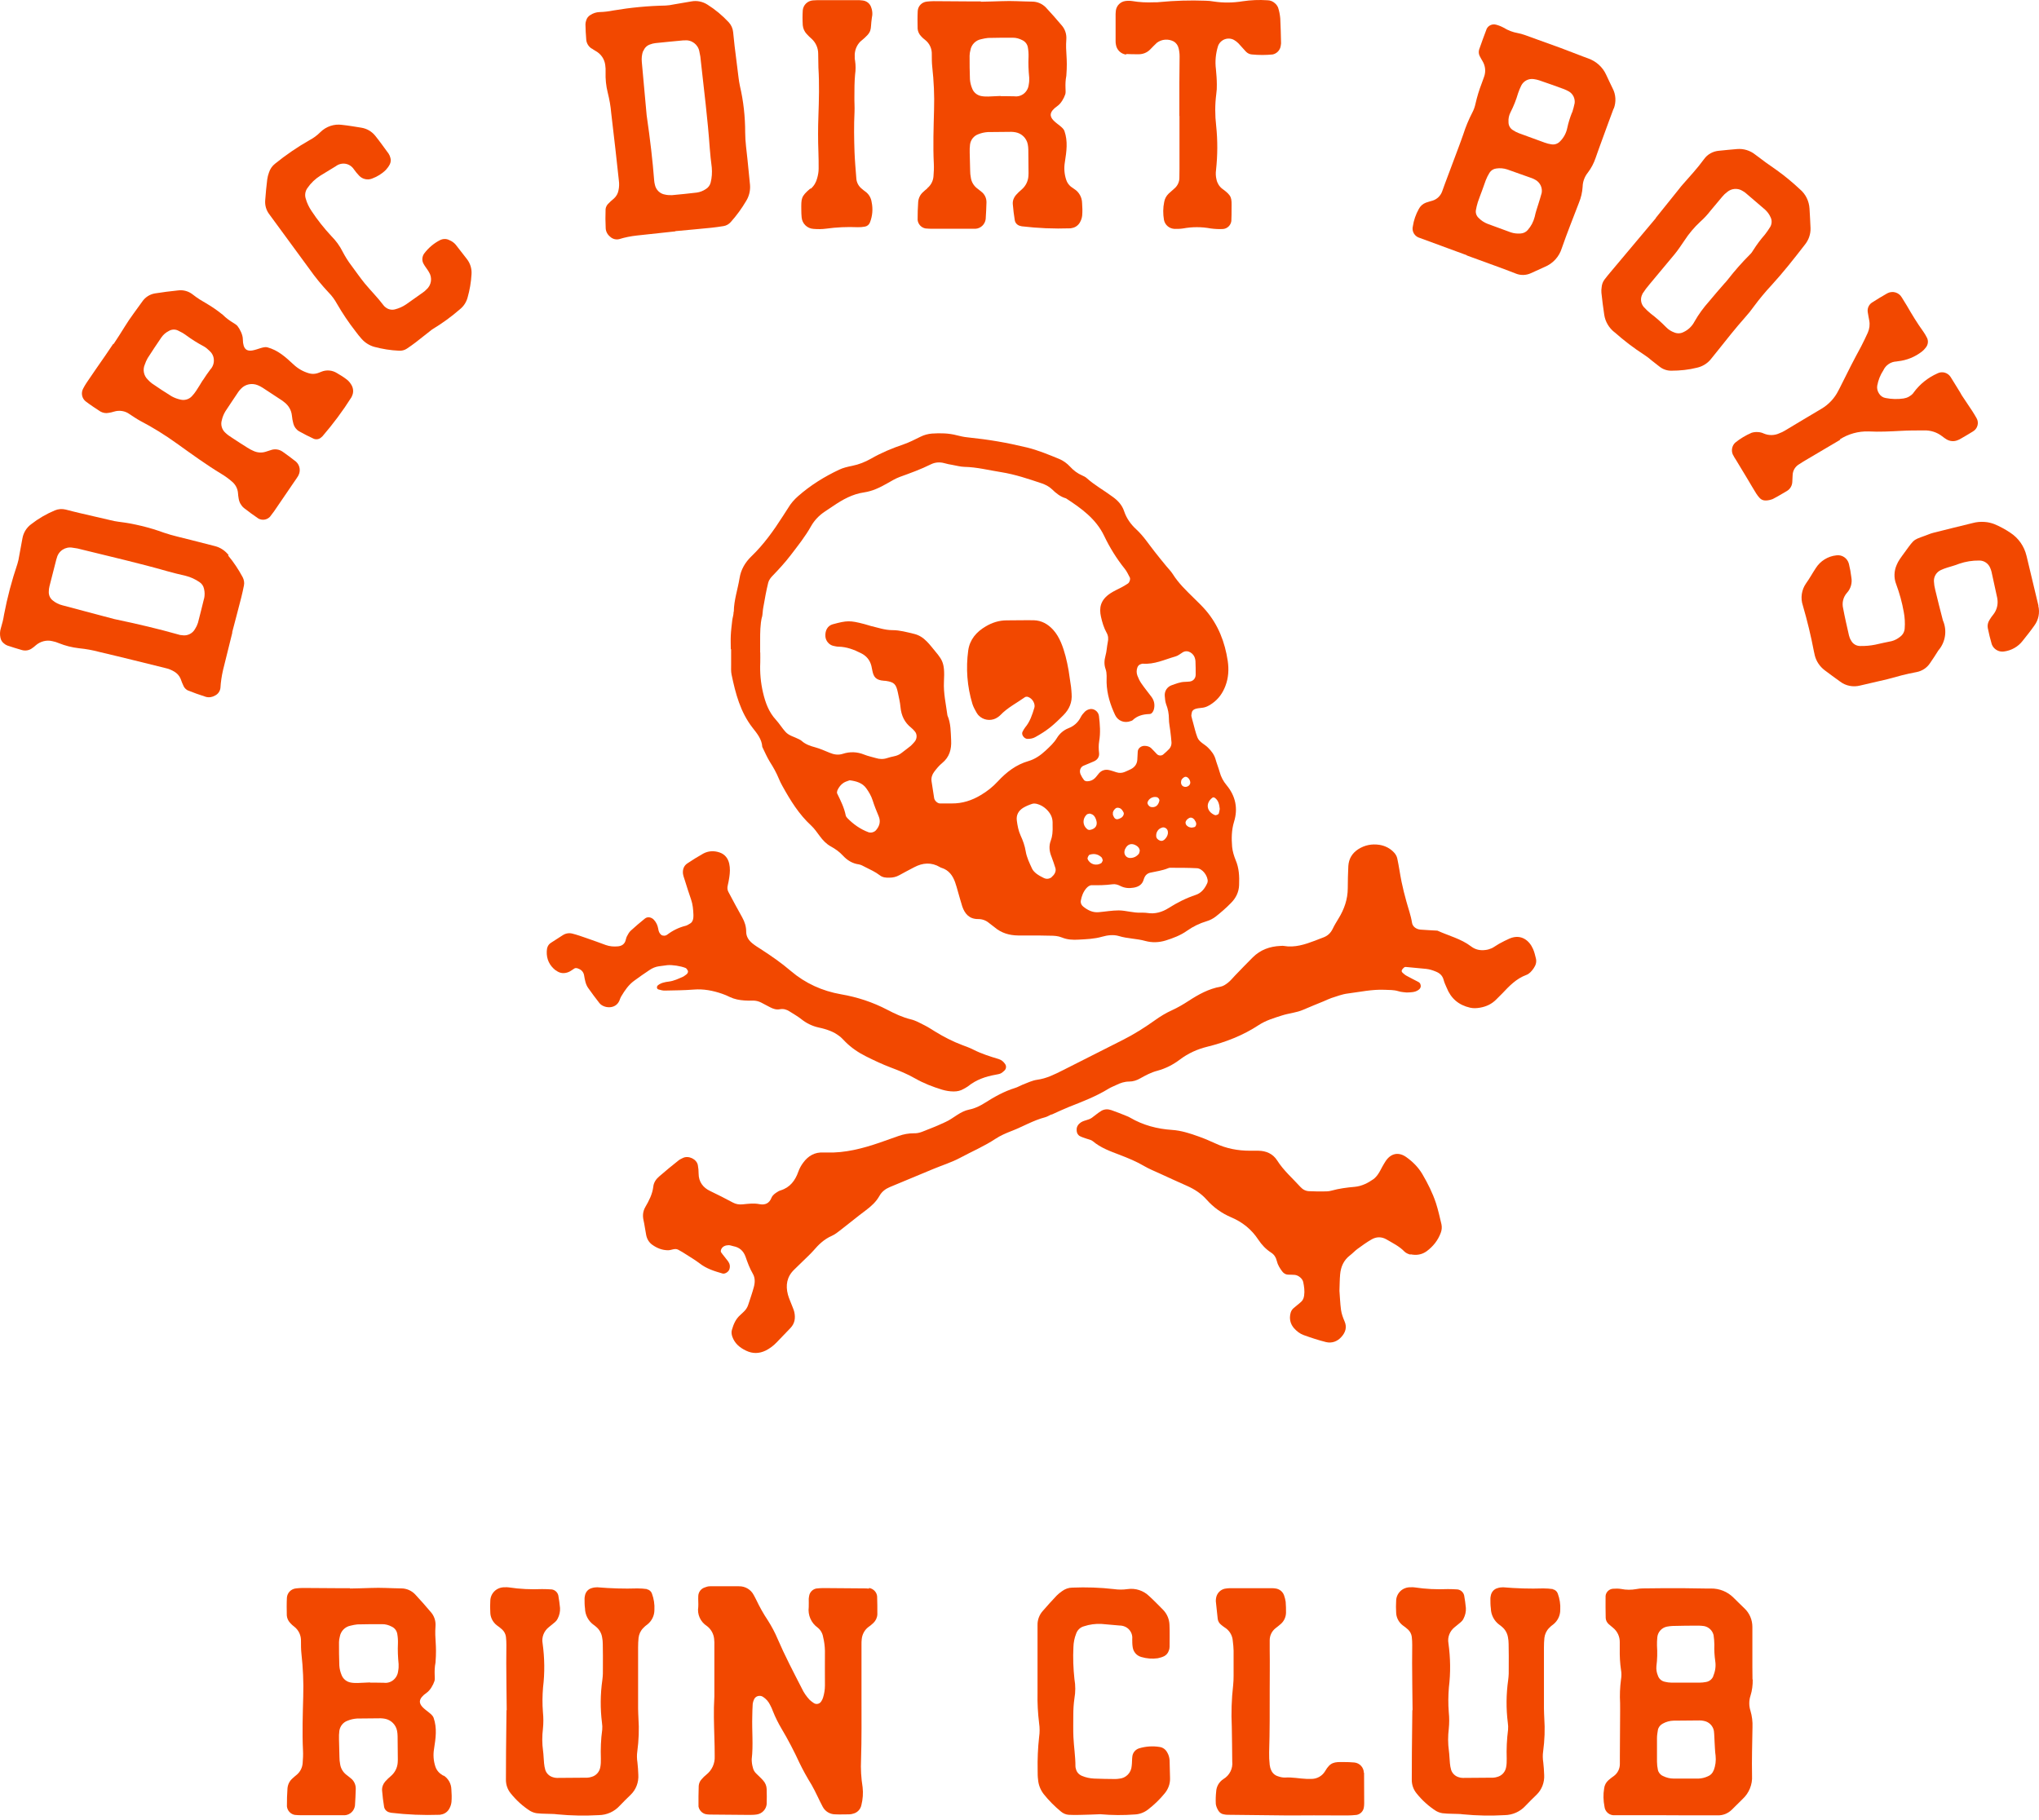
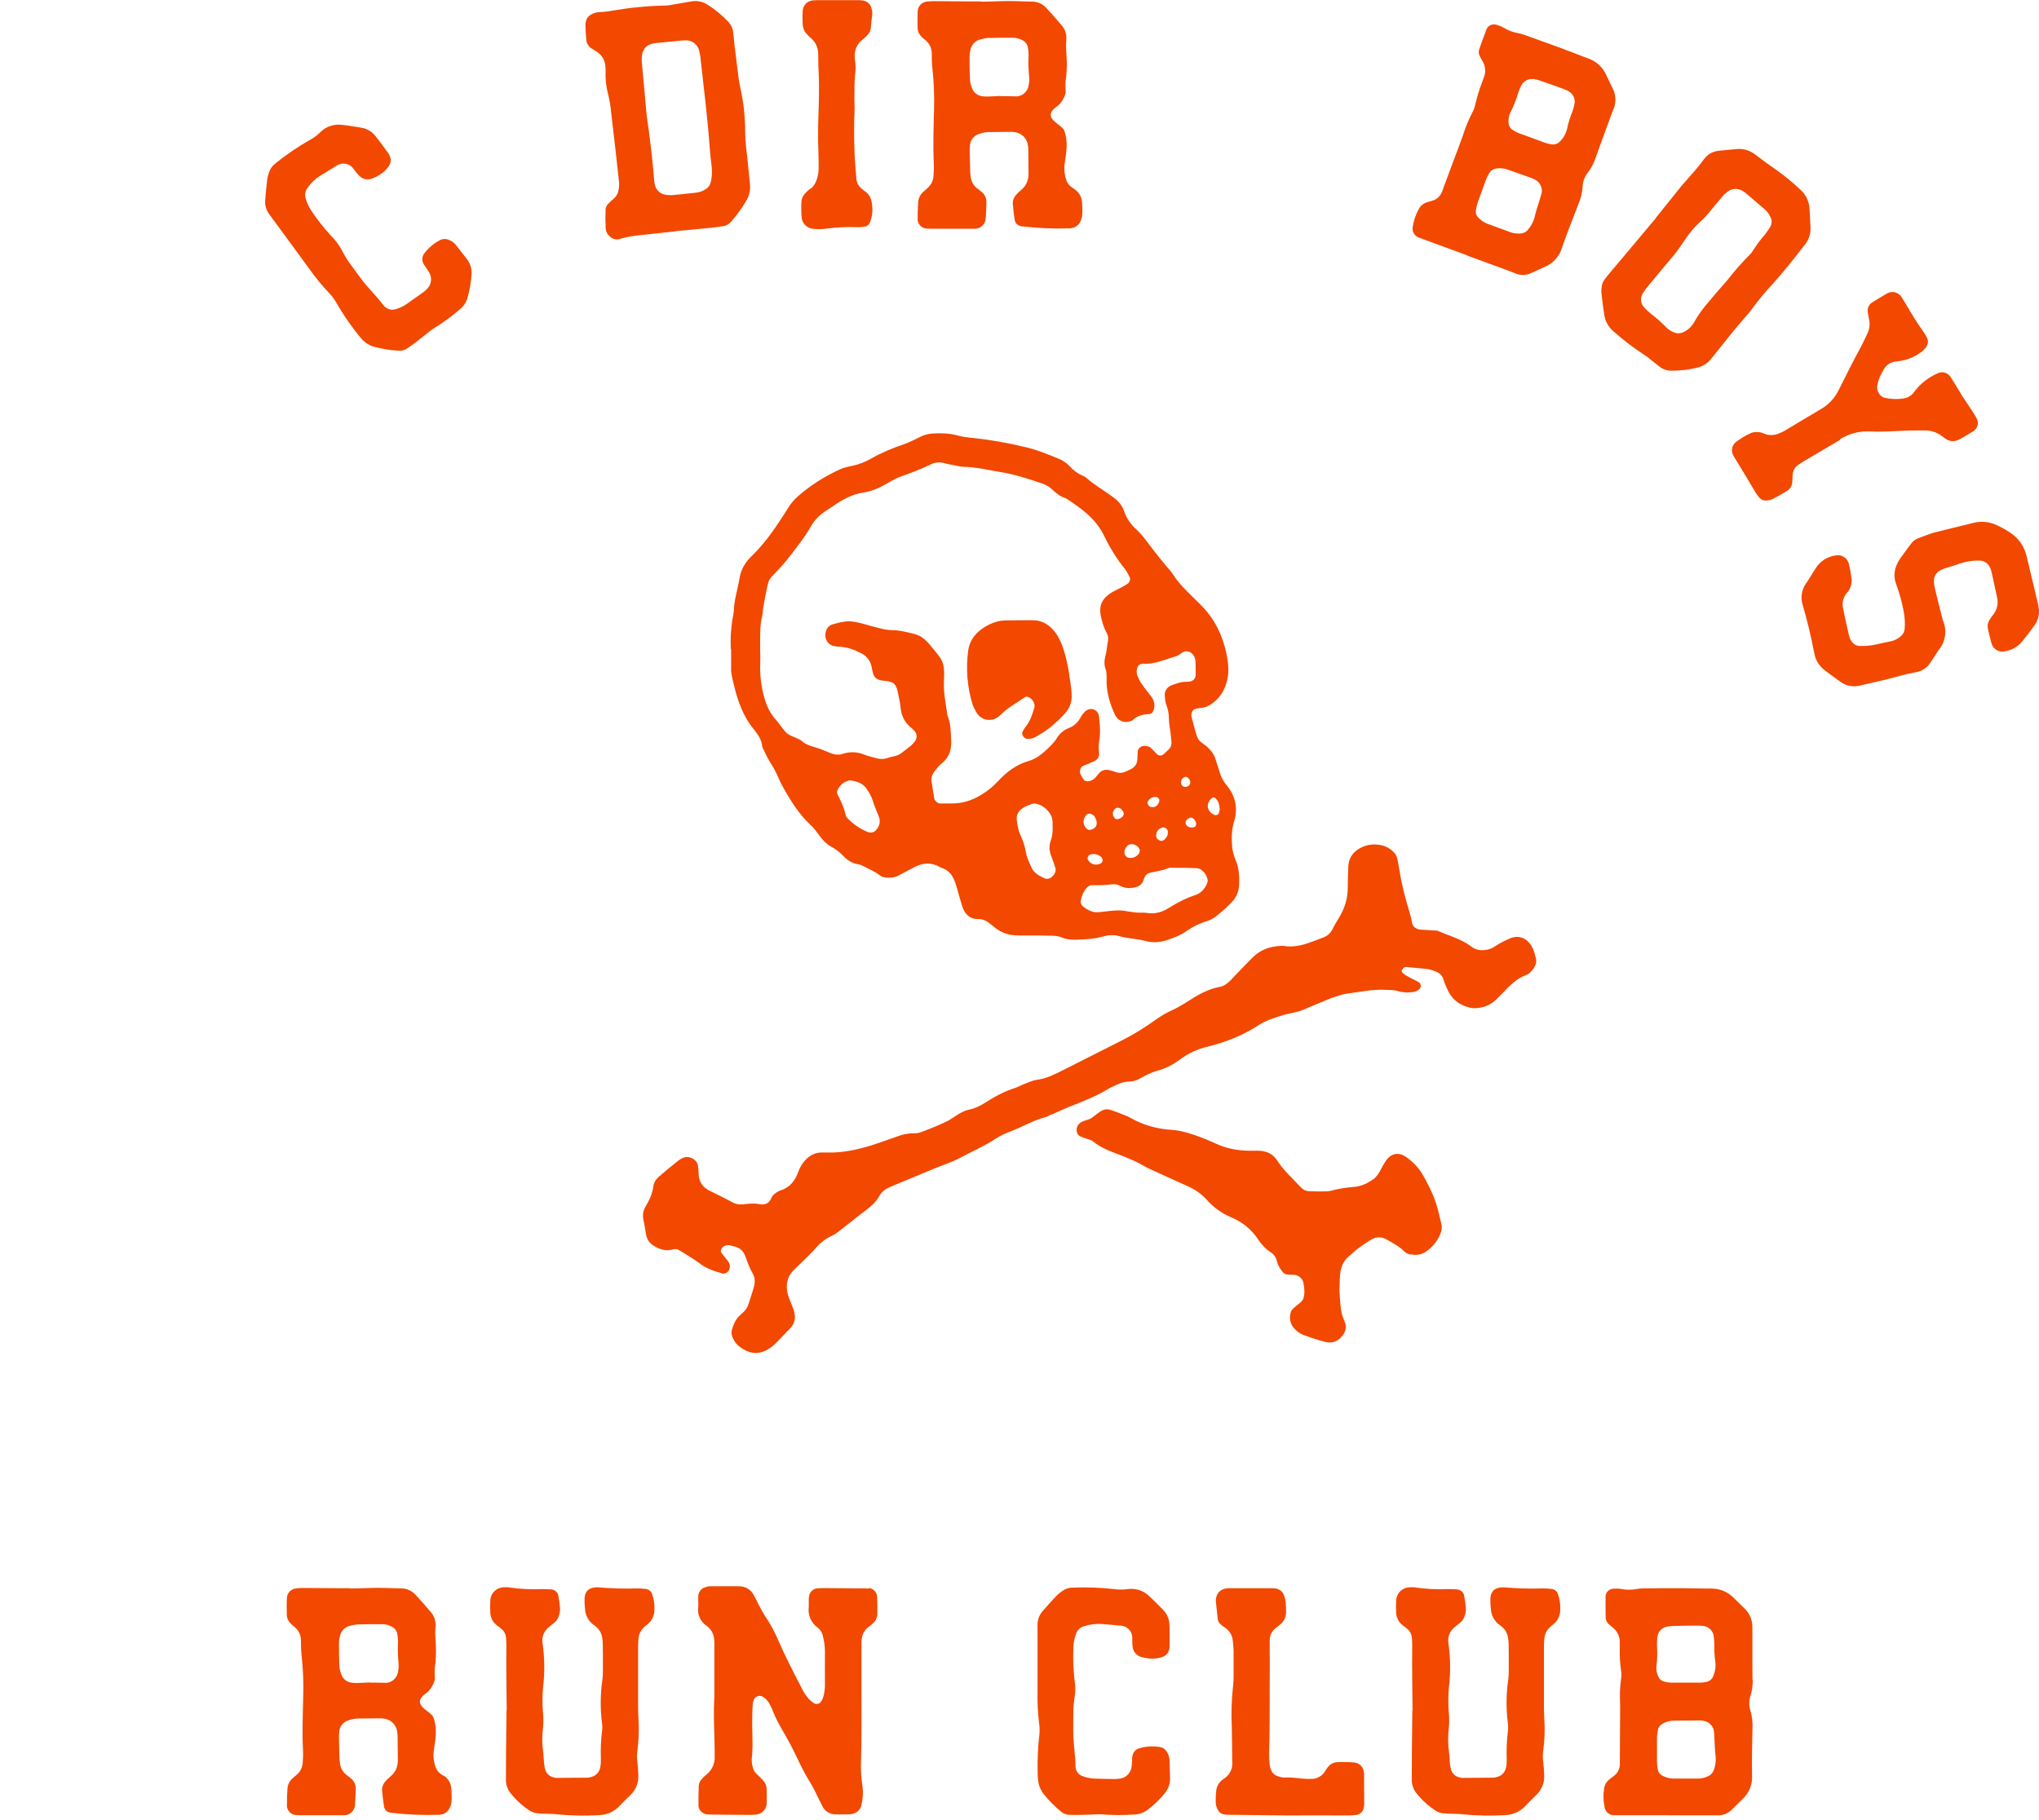
<svg xmlns="http://www.w3.org/2000/svg" fill="none" height="100%" overflow="visible" preserveAspectRatio="none" style="display: block;" viewBox="0 0 410 366" width="100%">
  <g id="logo">
    <g id="Group 22">
      <g id="Group 21">
        <g id="Vector">
</g>
        <g id="Vector_2">
</g>
        <g id="Vector_3">
</g>
        <g id="Vector_4">
</g>
        <g id="Vector_5">
</g>
        <g id="Vector_6">
</g>
        <g id="Vector_7">
</g>
        <g id="Vector_8">
</g>
        <g id="Vector_9">
</g>
        <g id="Vector_10">
</g>
        <g id="Vector_11">
</g>
        <g id="Vector_12">
</g>
        <g id="Vector_13">
</g>
        <g id="Vector_14">
</g>
        <g id="Vector_15">
</g>
        <g id="Vector_16">
</g>
        <g id="Vector_17">
</g>
        <g id="Vector_18">
</g>
        <g id="Vector_19">
</g>
        <g id="Vector_20">
</g>
        <g id="Vector_21">
</g>
        <g id="Vector_22">
</g>
        <g id="Vector_23">
</g>
        <path d="M147.511 123.097C147.511 123.662 147.307 124.205 147.239 124.771C147.126 125.788 146.99 126.806 146.945 127.824C146.9 128.729 146.945 129.633 146.945 130.561H147.013C147.013 131.579 147.013 132.596 147.013 133.637C147.013 134.315 146.968 135.017 147.103 135.673C147.895 139.472 148.868 143.204 151.31 146.348C152.215 147.502 153.188 148.656 153.278 150.216C153.776 151.234 154.228 152.297 154.816 153.247C155.495 154.31 156.106 155.396 156.581 156.549C156.807 157.07 157.033 157.59 157.327 158.087C158.933 160.983 160.652 163.787 163.117 166.049C163.773 166.66 164.293 167.429 164.836 168.153C165.447 168.989 166.148 169.736 167.053 170.233C167.958 170.731 168.794 171.319 169.496 172.088C170.378 173.038 171.396 173.671 172.707 173.852C173.137 173.92 173.544 174.169 173.951 174.373C174.969 174.893 176.01 175.345 176.914 176.046C177.48 176.499 178.181 176.544 178.86 176.521C179.561 176.521 180.217 176.363 180.827 176.024C181.823 175.481 182.818 174.938 183.836 174.418C185.555 173.513 187.296 173.377 189.038 174.418C189.128 174.486 189.241 174.531 189.355 174.554C190.78 175.006 191.571 176.092 192.046 177.426C192.272 178.059 192.453 178.715 192.634 179.371C192.928 180.344 193.177 181.339 193.494 182.312C194.014 183.827 194.941 184.867 196.706 184.845C197.52 184.845 198.266 185.116 198.9 185.659C199.239 185.953 199.646 186.202 199.985 186.496C201.342 187.65 202.948 188.125 204.712 188.147C205.391 188.147 206.07 188.147 206.748 188.147C208.218 188.147 209.711 188.147 211.181 188.192C211.973 188.192 212.765 188.238 213.534 188.554C214.619 189.007 215.75 189.052 216.881 188.984C218.464 188.894 220.048 188.848 221.608 188.396C222.717 188.079 223.915 187.944 224.978 188.26C226.743 188.803 228.575 188.758 230.316 189.255C231.651 189.617 233.031 189.572 234.365 189.165C235.881 188.69 237.396 188.125 238.685 187.197C239.907 186.338 241.218 185.704 242.643 185.275C243.277 185.094 243.933 184.754 244.453 184.347C245.516 183.51 246.556 182.606 247.506 181.633C248.502 180.638 249.112 179.439 249.158 177.992C249.225 176.273 249.158 174.599 248.456 172.97C248.117 172.133 247.846 171.229 247.755 170.347C247.619 168.65 247.619 166.976 248.14 165.28C248.977 162.588 248.434 160.078 246.647 157.929C245.968 157.115 245.516 156.255 245.245 155.26C244.996 154.378 244.656 153.541 244.408 152.659C244.136 151.754 243.593 151.053 242.937 150.397C242.236 149.673 241.151 149.289 240.766 148.294C240.404 147.344 240.178 146.348 239.907 145.353C239.794 144.923 239.658 144.494 239.567 144.041C239.522 143.838 239.613 143.589 239.635 143.363C239.68 142.978 239.974 142.73 240.269 142.616C240.698 142.458 241.151 142.413 241.603 142.368C242.44 142.3 243.118 141.938 243.774 141.463C245.018 140.581 245.855 139.405 246.398 137.98C247.031 136.329 247.122 134.632 246.873 132.936C246.308 129.158 244.973 125.698 242.462 122.757C241.716 121.898 240.902 121.106 240.088 120.315C238.55 118.799 236.989 117.329 235.813 115.452C235.451 114.886 234.953 114.389 234.523 113.868C233.732 112.896 232.94 111.946 232.171 110.951C230.972 109.435 229.932 107.807 228.484 106.472C227.376 105.454 226.517 104.256 226.042 102.831C225.634 101.587 224.798 100.682 223.757 99.936C222.038 98.646 220.116 97.606 218.51 96.158C218.261 95.932 217.944 95.774 217.628 95.638C216.678 95.231 215.863 94.62 215.162 93.851C214.529 93.173 213.782 92.63 212.946 92.291C210.842 91.431 208.739 90.549 206.522 90.006C202.27 88.988 198.967 88.423 194.444 87.948C193.765 87.88 193.109 87.722 192.453 87.563C190.78 87.111 189.083 87.088 187.387 87.201C186.595 87.269 185.826 87.473 185.102 87.835C183.994 88.378 182.863 88.966 181.687 89.373C179.425 90.142 177.231 91.047 175.15 92.245C173.951 92.924 172.707 93.421 171.35 93.693C170.468 93.874 169.541 94.077 168.749 94.462C165.764 95.864 162.959 97.606 160.471 99.8C159.702 100.478 159.023 101.247 158.503 102.13C158.141 102.718 157.757 103.26 157.395 103.849C155.563 106.721 153.572 109.503 151.107 111.878C149.84 113.099 148.981 114.547 148.709 116.289C148.347 118.528 147.578 120.699 147.556 122.984L147.511 123.097ZM176.168 166.954C175.806 167.383 175.128 167.564 174.63 167.384C173.001 166.773 171.622 165.8 170.423 164.579C170.265 164.421 170.106 164.217 170.061 164.013C169.744 162.43 169.043 161.028 168.342 159.603C168.252 159.422 168.32 159.15 168.387 158.947C168.681 158.314 169.089 157.771 169.677 157.409C170.061 157.183 170.513 157.07 170.853 156.934C172.232 157.115 173.431 157.477 174.2 158.562C174.721 159.286 175.195 160.1 175.467 160.96C175.806 162.046 176.236 163.086 176.666 164.126C177.118 165.167 176.892 166.117 176.145 166.976L176.168 166.954ZM211.498 176.408C211 176.77 210.458 176.861 209.892 176.589C209.372 176.34 208.874 176.069 208.422 175.73C208.083 175.458 207.721 175.119 207.54 174.734C207.02 173.604 206.454 172.473 206.25 171.229C206.07 170.098 205.685 169.035 205.21 168.017C204.78 167.067 204.599 166.072 204.464 165.054C204.305 163.923 204.803 163.063 205.73 162.475C206.296 162.136 206.952 161.865 207.585 161.661C207.879 161.571 208.264 161.616 208.58 161.706C209.236 161.887 209.824 162.227 210.344 162.702C211.113 163.425 211.634 164.262 211.656 165.37C211.656 165.619 211.656 165.868 211.656 165.913C211.702 167.316 211.611 168.198 211.294 169.057C210.865 170.166 211 171.274 211.453 172.36C211.747 173.083 211.973 173.852 212.222 174.599C212.403 175.187 212.086 175.911 211.475 176.363L211.498 176.408ZM243.729 160.485C243.933 160.304 244.114 160.349 244.34 160.508C245.018 161.05 245.177 161.797 245.267 162.702C245.222 162.928 245.177 163.267 245.086 163.584C245.018 163.832 244.498 164.036 244.249 163.923C242.621 163.222 242.372 161.571 243.729 160.485ZM242.824 177.268C242.824 177.268 242.824 177.494 242.757 177.607C242.282 178.693 241.558 179.62 240.449 179.982C238.482 180.638 236.695 181.543 234.953 182.651C233.687 183.443 232.262 183.872 230.724 183.623C230.497 183.578 230.271 183.578 229.683 183.556C229.819 183.556 229.593 183.556 229.366 183.556C227.874 183.623 226.449 183.126 224.978 183.103C223.621 183.103 222.264 183.352 220.93 183.465C219.708 183.578 218.713 183.058 217.808 182.334C217.447 182.04 217.243 181.61 217.333 181.135C217.492 180.231 217.808 179.394 218.419 178.67C218.736 178.308 219.12 178.014 219.573 178.037C220.93 178.059 222.287 178.037 223.644 177.856C224.232 177.765 224.775 177.924 225.295 178.195C226.132 178.625 227.037 178.693 227.941 178.534C228.891 178.376 229.66 177.946 229.955 176.951C229.977 176.838 230.022 176.725 230.068 176.634C230.271 176.046 230.701 175.662 231.266 175.526C232.488 175.255 233.732 175.096 234.885 174.621C235.089 174.531 235.338 174.508 235.564 174.531C237.26 174.531 238.979 174.531 240.676 174.621C241.761 174.667 242.892 176.137 242.847 177.313L242.824 177.268ZM219.211 166.909C219.007 166.954 218.736 166.886 218.6 166.75C217.673 166.004 217.628 164.669 218.51 163.832C218.645 163.697 218.917 163.697 219.12 163.629C219.324 163.697 219.55 163.742 219.731 163.855C220.116 164.126 220.296 164.534 220.432 164.963C220.749 165.959 220.296 166.705 219.211 166.909ZM221.518 172.473C221.654 172.608 221.676 172.857 221.744 173.061C221.631 173.242 221.586 173.513 221.427 173.604C220.41 174.237 219.098 173.807 218.691 172.744C218.623 172.54 218.894 171.975 219.098 171.907C220.025 171.613 220.839 171.794 221.541 172.473H221.518ZM223.802 163.357C223.893 162.928 224.345 162.453 224.684 162.453C225.024 162.453 225.34 162.566 225.567 162.837C225.702 163.018 225.838 163.199 225.928 163.403C226.087 163.742 225.815 164.285 225.386 164.511C224.978 164.715 224.549 164.941 224.164 164.579C223.938 164.375 223.87 164.013 223.78 163.878C223.78 163.584 223.78 163.471 223.78 163.357H223.802ZM226.132 171.002C226.132 171.002 226.222 170.799 226.268 170.708C226.72 169.758 227.557 169.51 228.462 170.052C228.914 170.324 229.14 170.641 229.186 171.093C229.118 171.296 229.118 171.545 229.005 171.704C228.575 172.246 228.009 172.54 227.308 172.563C226.471 172.608 225.883 171.817 226.155 171.002H226.132ZM231.47 162.317C231.063 162.249 230.656 161.706 230.746 161.367C230.972 160.621 231.809 160.146 232.601 160.327C232.94 160.417 233.189 160.779 233.121 161.073C232.895 162.023 232.307 162.453 231.47 162.317ZM233.687 166.434C234.252 166.298 234.84 166.728 234.84 167.361C234.885 167.881 234.637 168.379 234.229 168.786C234.003 169.012 233.709 169.193 233.347 169.103C232.872 168.967 232.51 168.605 232.488 168.198C232.42 167.384 232.918 166.637 233.687 166.456V166.434ZM237.509 157.024C237.622 156.617 238.097 156.21 238.436 156.233C238.889 156.255 239.341 156.866 239.341 157.409C239.341 157.929 238.753 158.359 238.188 158.246C237.645 158.155 237.351 157.635 237.532 157.002L237.509 157.024ZM240.201 164.941C240.495 165.28 240.653 165.687 240.427 166.117C240.382 166.207 240.291 166.32 240.201 166.343C239.997 166.411 239.771 166.434 239.567 166.456C239.364 166.411 239.138 166.388 238.957 166.275C238.685 166.117 238.414 165.891 238.391 165.529C238.346 165.167 238.663 164.76 239.092 164.534C239.477 164.33 239.839 164.466 240.223 164.895L240.201 164.941ZM153.21 124.205C153.369 123.549 153.346 122.848 153.482 122.169C153.776 120.496 154.07 118.822 154.477 117.171C154.613 116.651 154.997 116.153 155.382 115.768C156.648 114.457 157.87 113.122 158.978 111.675C160.426 109.775 161.919 107.92 163.095 105.816C163.773 104.618 164.723 103.645 165.877 102.876C166.442 102.491 167.008 102.13 167.573 101.745C169.473 100.456 171.418 99.37 173.748 99.031C175.444 98.782 176.982 98.036 178.475 97.176C179.267 96.724 180.058 96.249 180.895 95.932C183.021 95.163 185.17 94.394 187.206 93.376C188.043 92.969 188.947 92.901 189.875 93.15C190.418 93.308 190.983 93.421 191.549 93.512C192.318 93.648 193.109 93.874 193.901 93.897C196.412 93.942 198.832 94.575 201.297 94.96C204.124 95.412 206.793 96.317 209.485 97.221C210.254 97.493 210.932 97.832 211.521 98.397C212.335 99.189 213.217 99.913 214.348 100.23C217.401 102.22 220.364 104.324 222.015 107.762C223.146 110.136 224.526 112.353 226.155 114.389C226.584 114.909 226.856 115.542 227.172 116.13C227.353 116.447 227.127 117.148 226.811 117.352C226.426 117.601 226.042 117.849 225.657 118.053C224.865 118.483 224.006 118.845 223.259 119.342C221.224 120.699 220.998 122.305 221.382 124.047C221.631 125.155 221.948 126.241 222.513 127.259C222.875 127.892 222.898 128.525 222.739 129.226C222.558 130.108 222.536 131.036 222.287 131.895C222.038 132.823 221.993 133.682 222.31 134.564C222.626 135.446 222.49 136.374 222.513 137.278C222.581 139.586 223.259 141.757 224.232 143.815C224.798 145.014 226.132 145.512 227.399 145.014C227.512 144.969 227.625 144.946 227.715 144.878C228.665 143.951 229.819 143.657 231.108 143.612C231.606 143.612 231.877 143.137 232.013 142.707C232.262 141.78 232.103 140.897 231.515 140.128C230.837 139.224 230.113 138.342 229.48 137.414C229.163 136.962 228.914 136.419 228.711 135.899C228.507 135.356 228.507 134.768 228.711 134.225C228.824 133.908 229.072 133.66 229.412 133.569C229.525 133.546 229.638 133.479 229.751 133.479C232.103 133.682 234.184 132.642 236.356 132.031C236.876 131.895 237.351 131.488 237.826 131.194C238.889 130.561 240.02 131.488 240.246 132.302C240.314 132.529 240.382 132.755 240.382 132.958C240.404 133.863 240.449 134.768 240.427 135.673C240.427 136.442 239.929 136.984 239.228 137.075C238.889 137.12 238.549 137.12 238.21 137.143C237.283 137.165 236.446 137.527 235.587 137.821C234.704 138.138 234.139 138.975 234.207 139.947C234.252 140.513 234.297 141.101 234.478 141.621C234.863 142.594 235.044 143.566 235.044 144.607C235.044 145.398 235.225 146.19 235.315 146.959C235.406 147.751 235.519 148.542 235.564 149.334C235.586 149.809 235.428 150.239 235.134 150.601C234.75 151.008 234.32 151.392 233.89 151.754C233.551 152.048 232.963 152.003 232.646 151.686C232.239 151.279 231.877 150.849 231.47 150.465C231.131 150.148 230.678 150.035 230.226 150.013C229.502 149.967 228.824 150.465 228.778 151.144C228.733 151.709 228.733 152.274 228.688 152.84C228.62 153.699 228.145 154.31 227.399 154.695C226.992 154.898 226.584 155.079 226.155 155.26C225.612 155.486 225.069 155.509 224.504 155.328C223.961 155.17 223.418 154.943 222.875 154.853C222.174 154.74 221.518 154.943 221.02 155.486C220.704 155.826 220.477 156.21 220.138 156.527C219.708 156.934 219.166 157.137 218.6 157.137C218.397 157.137 218.103 157.047 217.989 156.911C217.718 156.572 217.469 156.165 217.288 155.758C216.972 155.034 217.243 154.287 217.854 154.016C218.577 153.699 219.324 153.428 220.048 153.089C220.704 152.772 221.088 152.184 220.998 151.438C220.907 150.646 220.885 149.877 221.02 149.085C221.314 147.389 221.179 145.693 220.975 143.996C220.862 143.046 219.844 142.368 218.985 142.662C218.668 142.752 218.351 142.933 218.125 143.159C217.808 143.476 217.514 143.838 217.311 144.245C216.768 145.308 215.954 146.032 214.845 146.462C213.873 146.846 213.081 147.525 212.538 148.407C211.95 149.402 211.113 150.148 210.277 150.94C209.259 151.89 208.128 152.682 206.816 153.066C204.305 153.79 202.36 155.305 200.641 157.16C199.623 158.268 198.47 159.173 197.203 159.919C195.439 160.983 193.494 161.616 191.39 161.593C190.599 161.593 189.807 161.593 189.015 161.593C188.518 161.593 187.93 161.05 187.839 160.53C187.658 159.399 187.5 158.291 187.319 157.16C187.206 156.436 187.432 155.78 187.839 155.237C188.314 154.604 188.834 153.971 189.445 153.473C190.915 152.274 191.345 150.714 191.255 148.904C191.164 147.208 191.209 145.489 190.508 143.883C190.214 141.644 189.694 139.427 189.807 137.12C190.033 132.936 189.445 132.71 187.274 130.041C186.98 129.679 186.686 129.339 186.369 129.023C185.645 128.276 184.831 127.734 183.79 127.485C182.343 127.145 180.941 126.738 179.448 126.738C177.955 126.738 176.553 126.241 175.105 125.901C174.675 125.788 174.246 125.63 173.793 125.517C170.943 124.771 170.333 124.771 167.437 125.562C166.465 125.834 165.899 126.738 165.967 127.96C166.012 128.887 166.714 129.724 167.596 129.905C167.935 129.973 168.274 130.063 168.591 130.063C170.219 130.086 171.712 130.651 173.137 131.375C174.2 131.895 174.924 132.755 175.218 133.931C175.286 134.27 175.354 134.587 175.422 134.926C175.67 136.125 176.1 136.803 177.751 136.917C177.864 136.917 177.978 136.917 178.091 136.939C179.764 137.188 180.172 137.55 180.533 139.246C180.737 140.241 180.986 141.237 181.076 142.255C181.235 143.928 181.891 145.308 183.202 146.348C183.474 146.552 183.7 146.823 183.926 147.072C184.469 147.66 184.424 148.633 183.858 149.244C183.632 149.492 183.406 149.764 183.157 149.99C182.546 150.488 181.891 150.963 181.28 151.438C180.827 151.799 180.307 152.003 179.742 152.116C179.289 152.207 178.86 152.32 178.43 152.455C177.638 152.727 176.869 152.704 176.078 152.455C175.309 152.229 174.517 152.071 173.793 151.777C172.346 151.189 170.898 151.144 169.45 151.619C168.523 151.913 167.664 151.754 166.804 151.392C165.854 151.008 164.927 150.578 163.932 150.307C162.936 150.035 161.986 149.719 161.195 149.017C161.036 148.859 160.81 148.769 160.607 148.656C159.702 148.181 158.639 147.977 157.938 147.185C157.259 146.439 156.716 145.534 156.038 144.788C154.59 143.227 153.912 141.35 153.437 139.337C152.962 137.324 152.781 135.311 152.871 133.252C152.894 132.574 152.871 131.895 152.871 131.217H152.849C152.849 130.425 152.849 129.633 152.849 128.819C152.849 127.236 152.849 125.63 153.21 124.069V124.205Z" fill="#F24800" id="Vector_24" />
        <path d="M211.453 224.179C212.584 223.658 213.715 223.138 214.869 222.663C217.606 221.577 220.365 220.537 222.898 218.976C223.373 218.682 223.916 218.479 224.436 218.23C225.251 217.823 226.11 217.529 227.038 217.529C227.852 217.529 228.598 217.28 229.299 216.873C230.385 216.262 231.493 215.674 232.715 215.357C234.388 214.905 235.881 214.136 237.261 213.096C238.912 211.852 240.744 211.015 242.78 210.517C246.444 209.612 249.927 208.255 253.094 206.174C254.541 205.224 256.17 204.749 257.798 204.229C259.201 203.777 260.694 203.686 262.073 203.076C263.43 202.488 264.788 201.945 266.167 201.379C266.688 201.153 267.208 200.904 267.728 200.723C268.814 200.384 269.877 199.954 271.008 199.819C273.473 199.502 275.938 198.959 278.449 199.072C279.354 199.117 280.259 199.072 281.141 199.344C281.774 199.547 282.475 199.57 282.837 199.615C283.855 199.592 284.533 199.547 285.121 199.163C285.416 198.982 285.664 198.733 285.687 198.371C285.687 198.009 285.551 197.67 285.235 197.512C284.443 197.082 283.606 196.697 282.814 196.245C282.52 196.087 282.272 195.86 282.023 195.634C281.819 195.453 281.797 195.227 281.932 195.024C282.045 194.843 282.204 194.684 282.385 194.549C282.452 194.481 282.611 194.481 282.701 194.481C284.058 194.594 285.415 194.729 286.75 194.865C287.429 194.933 288.062 195.137 288.718 195.408C289.509 195.725 290.052 196.222 290.278 197.059C290.414 197.602 290.663 198.122 290.889 198.642C291.749 200.814 293.309 202.148 295.594 202.669C296.295 202.827 296.928 202.782 297.607 202.669C298.896 202.442 299.982 201.922 300.886 200.995C301.294 200.588 301.701 200.203 302.085 199.796C303.488 198.303 304.89 196.833 306.903 196.087C307.536 195.86 308.011 195.295 308.396 194.73C308.803 194.141 309.006 193.508 308.848 192.807C308.69 192.151 308.531 191.472 308.26 190.862C307.559 189.233 305.908 187.763 303.555 188.758C302.832 189.075 302.13 189.437 301.429 189.821C300.932 190.093 300.479 190.455 299.982 190.703C299.575 190.884 299.122 191.02 298.692 191.065C297.652 191.201 296.679 191.02 295.797 190.342C293.784 188.803 291.296 188.215 289.034 187.175C287.904 187.107 286.773 187.062 285.642 186.971C284.782 186.904 284.036 186.361 283.923 185.569C283.697 184.099 283.176 182.719 282.792 181.294C282.43 179.982 282.091 178.67 281.819 177.336C281.503 175.775 281.299 174.215 280.96 172.654C280.869 172.224 280.62 171.794 280.326 171.478C279.535 170.618 278.517 170.098 277.363 169.917C275.848 169.691 274.423 169.962 273.111 170.799C271.89 171.591 271.211 172.722 271.121 174.192C271.053 175.662 271.008 177.132 271.008 178.625C271.008 180.842 270.306 182.855 269.153 184.732C268.746 185.411 268.316 186.089 267.977 186.813C267.547 187.695 266.914 188.261 266.009 188.577C265.466 188.758 264.946 189.007 264.426 189.188C262.39 189.957 260.354 190.636 258.138 190.251C257.912 190.206 257.685 190.251 257.459 190.251C255.333 190.342 253.456 191.02 251.918 192.536C250.696 193.734 249.543 194.978 248.344 196.2C247.869 196.697 247.439 197.24 246.919 197.647C246.489 197.987 245.969 198.348 245.449 198.439C243.029 198.869 240.97 200.022 238.957 201.334C237.917 202.013 236.831 202.646 235.7 203.166C234.434 203.732 233.303 204.433 232.195 205.224C230.159 206.672 228.055 208.006 225.816 209.137C221.767 211.173 217.719 213.231 213.647 215.29C212.019 216.104 210.413 216.918 208.558 217.167C207.563 217.303 206.613 217.778 205.663 218.139C205.143 218.343 204.645 218.66 204.103 218.818C201.909 219.497 199.941 220.605 198.018 221.826C197.046 222.437 196.05 222.935 194.897 223.161C193.992 223.342 193.2 223.771 192.431 224.269C191.662 224.767 190.916 225.31 190.102 225.671C188.564 226.395 186.98 227.029 185.397 227.639C184.877 227.843 184.289 227.956 183.746 227.933C182.706 227.933 181.71 228.114 180.738 228.453C179.448 228.906 178.182 229.358 176.893 229.811C173.455 230.987 169.949 231.914 166.262 231.801C166.036 231.801 165.81 231.801 165.583 231.801C163.842 231.688 162.507 232.48 161.512 233.837C161.105 234.379 160.766 234.99 160.54 235.623C159.906 237.433 158.866 238.835 156.943 239.423C156.717 239.491 156.513 239.582 156.333 239.717C155.858 240.011 155.36 240.351 155.134 240.894C154.681 242.024 153.867 242.409 152.691 242.183C151.56 241.957 150.429 242.115 149.298 242.228C148.597 242.296 147.941 242.183 147.33 241.844C145.838 241.029 144.322 240.283 142.784 239.536C141.404 238.881 140.477 237.727 140.477 236.031C140.477 235.465 140.432 234.9 140.319 234.334C140.093 233.135 138.464 232.344 137.333 232.887C137.016 233.045 136.7 233.181 136.451 233.384C135.117 234.447 133.805 235.51 132.515 236.641C131.905 237.162 131.43 237.885 131.362 238.677C131.181 240.192 130.502 241.482 129.756 242.771C129.281 243.608 129.191 244.467 129.394 245.395C129.62 246.39 129.733 247.408 129.937 248.403C130.095 249.217 130.525 249.918 131.181 250.371C132.108 251.027 133.149 251.456 134.347 251.456C135.026 251.456 135.682 251.004 136.361 251.343C136.971 251.66 137.537 252.022 138.102 252.384C138.962 252.927 139.844 253.469 140.658 254.08C142.038 255.166 143.644 255.663 145.295 256.138C145.747 256.274 146.471 255.822 146.652 255.324C146.855 254.736 146.765 254.193 146.426 253.718C145.973 253.085 145.43 252.497 144.978 251.841C144.888 251.705 144.956 251.388 145.046 251.208C145.34 250.642 145.905 250.461 146.471 250.439C146.788 250.416 147.127 250.574 147.466 250.642C148.688 250.868 149.479 251.569 149.909 252.746C150.316 253.922 150.746 255.098 151.379 256.184C151.854 256.998 151.831 257.948 151.583 258.853C151.266 260.051 150.836 261.227 150.452 262.426C150.271 262.992 149.954 263.444 149.547 263.829C149.298 264.055 149.049 264.304 148.801 264.53C147.919 265.321 147.489 266.362 147.172 267.47C147.036 267.922 147.104 268.375 147.24 268.805C147.715 270.184 148.733 271.044 150.022 271.655C151.334 272.288 152.646 272.265 153.958 271.632C154.772 271.225 155.496 270.682 156.129 270.026C157.079 269.031 158.029 268.058 158.956 267.086C159.816 266.181 159.974 265.095 159.725 263.919C159.635 263.489 159.431 263.06 159.273 262.63C159.002 261.883 158.64 261.16 158.436 260.391C157.938 258.513 158.21 256.794 159.68 255.369C160.246 254.826 160.811 254.261 161.399 253.696C162.123 252.972 162.892 252.293 163.57 251.524C164.611 250.303 165.742 249.217 167.257 248.561C167.981 248.245 168.592 247.702 169.225 247.227C170.854 245.983 172.414 244.671 174.065 243.449C175.174 242.613 176.169 241.73 176.847 240.509C177.3 239.695 178.024 239.129 178.883 238.767C181.823 237.546 184.741 236.325 187.682 235.103C189.468 234.357 191.323 233.791 193.02 232.887C195.417 231.597 197.928 230.534 200.212 229.019C201.14 228.408 202.225 227.933 203.266 227.526C205.595 226.644 207.744 225.332 210.187 224.699C210.617 224.586 211.001 224.314 211.431 224.133L211.453 224.179Z" fill="#F24800" id="Vector_25" />
        <path d="M283.63 252.27C284.784 252.519 285.892 252.361 286.864 251.66C288.176 250.687 289.149 249.466 289.714 247.928C289.918 247.385 289.963 246.819 289.85 246.254C289.511 244.829 289.194 243.381 288.742 241.979C288.063 239.921 287.091 237.998 286.005 236.143C285.191 234.764 284.06 233.633 282.748 232.705C281.232 231.642 279.694 231.936 278.631 233.52C278.383 233.904 278.156 234.289 277.93 234.696C277.659 235.193 277.41 235.714 277.093 236.166C276.844 236.528 276.528 236.89 276.166 237.161C275.035 237.953 273.814 238.564 272.434 238.699C270.851 238.835 269.267 239.039 267.729 239.468C267.186 239.627 266.598 239.627 266.033 239.627C265.128 239.627 264.223 239.627 263.319 239.581C262.595 239.581 261.984 239.265 261.509 238.745C259.903 236.98 258.094 235.42 256.805 233.384C255.945 232.05 254.611 231.461 253.027 231.439C252.462 231.439 251.896 231.439 251.331 231.439C248.911 231.439 246.604 231.009 244.387 229.969C243.256 229.448 242.103 228.951 240.927 228.544C239.23 227.933 237.466 227.368 235.656 227.254C232.648 227.051 229.844 226.304 227.242 224.789C227.039 224.676 226.835 224.563 226.632 224.495C225.569 224.065 224.528 223.635 223.465 223.274C222.809 223.047 222.085 223.047 221.475 223.409C220.796 223.816 220.208 224.337 219.552 224.812C218.806 225.354 217.788 225.287 217.087 225.943C216.612 226.35 216.431 226.87 216.499 227.458C216.544 227.933 216.77 228.34 217.222 228.544C217.63 228.747 218.059 228.86 218.489 229.019C218.919 229.177 219.416 229.245 219.733 229.516C221.339 230.873 223.262 231.552 225.162 232.276C226.858 232.932 228.532 233.61 230.092 234.538C231.065 235.103 232.128 235.533 233.168 236.008C235.023 236.867 236.878 237.704 238.755 238.541C240.225 239.197 241.56 240.079 242.623 241.278C244.003 242.838 245.654 244.015 247.554 244.829C249.816 245.779 251.648 247.249 253.005 249.307C253.706 250.37 254.543 251.253 255.628 251.954C256.217 252.338 256.578 252.904 256.737 253.605C256.918 254.396 257.347 255.075 257.822 255.708C258.094 256.07 258.478 256.342 258.976 256.364C259.428 256.387 259.881 256.364 260.333 256.409C261.102 256.477 261.916 257.179 262.052 257.857C262.233 258.739 262.369 259.644 262.233 260.571C262.165 261.046 262.007 261.476 261.668 261.793C261.17 262.268 260.604 262.652 260.107 263.105C259.564 263.58 259.406 264.235 259.383 264.959C259.383 265.796 259.655 266.497 260.197 267.131C260.74 267.741 261.374 268.239 262.12 268.51C263.613 269.053 265.128 269.551 266.666 269.935C267.842 270.207 268.951 269.777 269.742 268.872C270.534 267.99 270.896 266.95 270.353 265.728C270.036 265.004 269.765 264.235 269.652 263.466C269.471 262.109 269.426 260.752 269.335 259.621C269.38 258.355 269.38 257.337 269.471 256.319C269.607 254.804 270.172 253.469 271.439 252.497C271.982 252.089 272.434 251.569 272.999 251.162C273.904 250.506 274.831 249.828 275.827 249.262C276.777 248.719 277.817 248.719 278.767 249.262C280.034 250.009 281.368 250.642 282.409 251.727C282.703 252.022 283.178 252.225 283.607 252.338L283.63 252.27Z" fill="#F24800" id="Vector_26" />
-         <path d="M111.774 195.159C112.566 195.793 113.448 195.86 114.33 195.498C114.737 195.34 115.099 195.024 115.483 194.797C115.823 194.594 116.139 194.752 116.456 194.888C117.021 195.137 117.361 195.612 117.451 196.177C117.61 197.082 117.745 197.987 118.288 198.733C119.012 199.751 119.758 200.769 120.527 201.741C121.342 202.782 123.716 203.098 124.531 201.289C124.666 200.972 124.757 200.633 124.938 200.361C125.639 199.185 126.408 198.054 127.539 197.24C128.534 196.494 129.575 195.793 130.615 195.091C131.181 194.707 131.814 194.435 132.492 194.345C133.058 194.277 133.623 194.187 134.189 194.119C135.116 194.028 136.858 194.277 137.853 194.684C138.034 194.752 138.17 195.001 138.283 195.182C138.441 195.431 138.283 195.838 137.943 196.041C137.74 196.154 137.582 196.335 137.378 196.426C136.451 196.833 135.546 197.285 134.483 197.421C133.714 197.512 132.9 197.67 132.266 198.19C132.198 198.258 132.131 198.371 132.108 198.461C132.063 198.71 132.153 198.936 132.402 199.004C132.832 199.117 133.284 199.253 133.714 199.231C135.636 199.185 137.582 199.185 139.504 199.027C141.472 198.869 143.349 199.231 145.181 199.864C145.724 200.045 146.244 200.271 146.742 200.52C147.692 200.972 148.687 201.153 149.705 201.221C150.27 201.266 150.836 201.266 151.401 201.244C151.989 201.244 152.532 201.379 153.03 201.628C153.641 201.945 154.251 202.261 154.839 202.578C155.45 202.895 156.083 203.121 156.807 202.985C157.508 202.849 158.164 203.03 158.752 203.415C159.521 203.913 160.313 204.342 161.037 204.908C162.122 205.79 163.321 206.378 164.678 206.672C165.447 206.83 166.216 207.056 166.963 207.351C167.596 207.599 168.184 207.939 168.727 208.346C169.179 208.662 169.564 209.115 169.971 209.522C171.192 210.743 172.595 211.693 174.133 212.462C175.761 213.277 177.39 214.046 179.109 214.701C180.805 215.335 182.479 216.013 184.085 216.941C185.759 217.891 187.568 218.592 189.423 219.157C190.192 219.383 190.961 219.519 191.775 219.519C192.476 219.519 193.132 219.383 193.743 219.022C194.037 218.841 194.354 218.705 194.625 218.501C196.254 217.167 198.176 216.511 200.212 216.149C200.551 216.081 200.89 216.036 201.207 215.9C201.501 215.765 201.75 215.516 201.999 215.29C202.338 214.95 202.383 214.43 202.134 214.046C201.818 213.548 201.388 213.186 200.822 213.005C199.081 212.485 197.362 211.942 195.711 211.105C195.01 210.743 194.241 210.472 193.517 210.2C191.594 209.477 189.785 208.549 188.02 207.464C187.342 207.056 186.686 206.604 185.962 206.242C185.057 205.79 184.13 205.247 183.158 205.021C181.484 204.614 179.946 203.89 178.43 203.098C175.49 201.56 172.391 200.542 169.112 199.977C165.357 199.321 161.942 197.783 159.024 195.295C157.124 193.666 155.066 192.241 152.962 190.884C152.397 190.522 151.808 190.161 151.288 189.731C150.564 189.143 150.044 188.396 150.044 187.401C150.044 186.338 149.75 185.411 149.23 184.483C148.28 182.81 147.375 181.091 146.471 179.394C146.244 178.987 146.222 178.535 146.335 178.082C146.471 177.54 146.561 176.974 146.652 176.409C146.787 175.504 146.832 174.599 146.629 173.694C146.38 172.609 145.747 171.817 144.706 171.455C143.598 171.071 142.444 171.116 141.404 171.681C140.318 172.292 139.255 172.948 138.215 173.649C137.491 174.124 137.242 174.893 137.333 175.73C137.401 176.182 137.559 176.59 137.695 177.019C138.102 178.309 138.509 179.62 138.961 180.91C139.301 181.882 139.391 182.9 139.436 184.031C139.436 184.257 139.436 184.619 139.346 184.936C139.255 185.252 139.097 185.569 138.758 185.75C138.464 185.908 138.17 186.135 137.853 186.202C136.496 186.542 135.297 187.13 134.189 187.967C134.008 188.102 133.782 188.193 133.555 188.193C133.352 188.193 133.08 188.148 132.945 188.012C132.583 187.718 132.425 187.288 132.357 186.813C132.244 186.135 131.972 185.524 131.497 185.004C131 184.461 130.208 184.302 129.665 184.755C128.693 185.546 127.743 186.338 126.815 187.198C126.499 187.492 126.272 187.921 126.069 188.306C125.91 188.6 125.865 188.962 125.752 189.278C125.481 190.002 124.893 190.296 124.169 190.342C123.377 190.409 122.586 190.342 121.817 190.07C120.55 189.595 119.261 189.143 117.971 188.69C116.999 188.351 116.049 188.012 115.054 187.763C114.375 187.605 113.719 187.718 113.108 188.125C112.362 188.623 111.593 189.098 110.824 189.595C110.168 190.002 109.965 190.613 109.942 191.337C109.874 192.943 110.507 194.209 111.751 195.182L111.774 195.159Z" fill="#F24800" id="Vector_27" />
        <path d="M196.458 143.454C196.616 143.748 196.865 143.997 197.137 144.2C198.154 144.969 199.602 144.992 200.642 144.245C200.823 144.11 201.027 143.974 201.163 143.816C202.588 142.323 204.442 141.395 206.094 140.219C206.252 140.106 206.546 140.106 206.727 140.174C207.699 140.513 208.197 141.644 207.993 142.323C207.564 143.748 207.111 145.15 206.139 146.304C205.935 146.552 205.777 146.869 205.619 147.163C205.302 147.706 205.913 148.588 206.591 148.611C207.179 148.611 207.722 148.52 208.22 148.226C210.481 146.96 211.68 146.01 213.829 143.838C215.028 142.639 215.616 141.237 215.48 139.541C215.435 139.088 215.435 138.636 215.367 138.184C215.209 137.053 215.05 135.944 214.869 134.813C214.53 132.914 214.1 131.036 213.354 129.249C212.947 128.299 212.449 127.417 211.748 126.648C210.708 125.517 209.441 124.794 207.88 124.748C206.976 124.726 206.071 124.748 205.144 124.748C204.239 124.771 203.334 124.748 202.407 124.771C200.891 124.771 199.489 125.223 198.2 125.992C196.345 127.078 195.011 128.616 194.694 130.787C194.196 134.429 194.468 138.048 195.531 141.576C195.734 142.21 196.074 142.82 196.413 143.408L196.458 143.454Z" fill="#F24800" id="Vector_28" />
-         <path d="M45.978 111.652C45.277 110.77 44.327 110.114 43.241 109.842C41.613 109.413 40.007 109.005 38.378 108.598C36.592 108.123 34.76 107.761 32.995 107.151C30.032 106.065 26.956 105.319 23.812 104.934C23.269 104.866 22.704 104.753 22.184 104.617C20.103 104.142 18.022 103.667 15.941 103.17C15.036 102.966 14.132 102.718 13.227 102.491C12.503 102.31 11.734 102.356 11.033 102.65C9.314 103.373 7.708 104.301 6.238 105.454C5.333 106.133 4.722 107.128 4.519 108.236C4.293 109.435 4.089 110.611 3.863 111.787C3.795 112.33 3.659 112.873 3.501 113.416C2.37 116.764 1.465 120.179 0.809 123.639C0.674 124.544 0.447 125.449 0.176 126.331C-0.028 126.964 -0.05 127.62 0.086 128.254C0.176 128.729 0.425 129.136 0.787 129.407C0.99 129.588 1.239 129.746 1.488 129.837C2.46 130.154 3.433 130.47 4.406 130.742C5.129 130.945 5.921 130.81 6.509 130.335C6.735 130.176 6.962 130.018 7.165 129.814C8.092 129 9.336 128.661 10.535 128.955C10.988 129.045 11.44 129.181 11.847 129.362C13.136 129.882 14.493 130.221 15.896 130.38C17.276 130.515 18.655 130.764 19.99 131.126C22.342 131.692 24.694 132.234 27.024 132.823C29.105 133.343 31.163 133.84 33.244 134.361C33.877 134.496 34.488 134.745 35.053 135.084C35.619 135.424 36.071 135.921 36.32 136.532C36.501 137.052 36.705 137.572 36.953 138.07C37.134 138.409 37.406 138.658 37.722 138.839C38.921 139.314 40.143 139.766 41.387 140.151C42.02 140.332 42.699 140.219 43.264 139.879C43.852 139.585 44.259 138.997 44.327 138.341C44.395 137.143 44.576 135.944 44.847 134.768C45.481 132.257 46.091 129.724 46.725 127.191H46.679C47.29 124.838 47.923 122.509 48.511 120.179C48.715 119.365 48.896 118.55 49.054 117.736C49.167 117.171 49.054 116.605 48.806 116.108C47.969 114.547 46.996 113.077 45.865 111.72L45.978 111.652ZM41.025 120.405C40.618 122.034 40.233 123.662 39.803 125.268C39.668 125.698 39.464 126.128 39.215 126.512C38.695 127.439 37.655 127.937 36.614 127.756C36.343 127.756 36.071 127.688 35.8 127.598C31.864 126.489 27.884 125.539 22.93 124.499C20.103 123.753 16.326 122.735 12.548 121.74C11.825 121.559 11.146 121.219 10.581 120.744C10.06 120.337 9.789 119.681 9.811 119.025C9.811 118.641 9.857 118.279 9.947 117.917C10.399 116.108 10.874 114.298 11.327 112.511C11.35 112.421 11.395 112.33 11.417 112.24C11.757 110.792 13.159 109.888 14.607 110.159C15.262 110.227 15.896 110.363 16.529 110.543C22.206 111.946 27.929 113.258 33.561 114.864C34.805 115.225 36.094 115.52 37.338 115.814C38.333 116.062 39.261 116.492 40.12 117.08C40.595 117.397 40.912 117.872 41.025 118.437C41.183 119.071 41.183 119.727 41.047 120.382L41.025 120.405Z" fill="#F24800" id="Vector_29" />
        <path d="M91.689 49.27C91.328 48.841 90.875 48.502 90.355 48.298C89.767 47.981 89.066 48.004 88.478 48.298C87.234 48.931 86.148 49.859 85.311 50.967C84.859 51.578 84.791 52.414 85.175 53.07C85.469 53.636 85.922 54.133 86.238 54.699C86.985 55.852 86.759 57.368 85.718 58.25C85.537 58.453 85.311 58.635 85.085 58.793C83.954 59.607 82.823 60.399 81.669 61.213C80.968 61.688 80.199 62.027 79.385 62.231C78.752 62.389 78.05 62.231 77.553 61.824C77.395 61.711 77.259 61.597 77.146 61.439C75.97 59.879 74.59 58.499 73.346 57.006C72.418 55.852 71.559 54.631 70.677 53.432C69.998 52.55 69.41 51.6 68.89 50.605C68.302 49.429 67.533 48.388 66.606 47.461C65.158 45.9 63.824 44.227 62.647 42.44C62.127 41.671 61.72 40.834 61.471 39.929C61.245 39.205 61.381 38.414 61.833 37.803C62.512 36.808 63.394 35.971 64.434 35.315C65.475 34.682 66.493 34.071 67.51 33.438C68.076 33.008 68.777 32.827 69.478 32.94C70.179 33.053 70.79 33.483 71.174 34.071C71.491 34.523 71.853 34.953 72.238 35.36C72.894 36.039 73.911 36.265 74.793 35.926C75.834 35.541 76.806 34.953 77.598 34.161C77.915 33.822 78.186 33.438 78.39 33.031C78.593 32.601 78.639 32.126 78.48 31.673C78.412 31.402 78.299 31.153 78.141 30.904C77.259 29.706 76.399 28.484 75.472 27.331C74.771 26.449 73.776 25.86 72.645 25.68C71.356 25.476 70.066 25.25 68.777 25.114C67.194 24.888 65.588 25.431 64.434 26.562C63.778 27.218 63.032 27.783 62.195 28.213C59.775 29.593 57.468 31.176 55.319 32.917C54.731 33.37 54.301 34.003 54.075 34.727C53.917 35.157 53.804 35.609 53.736 36.084C53.577 37.464 53.419 38.843 53.329 40.246C53.238 41.286 53.532 42.304 54.166 43.118C54.324 43.344 54.505 43.571 54.663 43.797C57.196 47.235 59.707 50.673 62.24 54.133C63.416 55.807 64.728 57.391 66.108 58.861C66.764 59.517 67.307 60.286 67.759 61.1C68.867 63.022 70.111 64.877 71.491 66.641C71.876 67.162 72.283 67.682 72.713 68.157C73.391 68.926 74.296 69.491 75.268 69.763C76.874 70.192 78.548 70.464 80.199 70.532C80.765 70.577 81.33 70.441 81.805 70.125C82.416 69.718 83.026 69.288 83.615 68.835C84.791 67.931 85.944 67.003 86.894 66.257C88.885 65.058 90.762 63.701 92.526 62.163C93.25 61.575 93.77 60.761 94.019 59.856C94.449 58.34 94.72 56.78 94.811 55.197C94.901 54.066 94.562 52.957 93.861 52.075C93.114 51.125 92.391 50.175 91.644 49.225L91.689 49.27Z" fill="#F24800" id="Vector_30" />
        <path d="M119.034 9.779C119.26 9.937 119.487 10.096 119.735 10.232C120.821 10.82 121.567 11.883 121.703 13.104C121.771 13.556 121.794 14.031 121.771 14.484C121.726 15.886 121.861 17.266 122.201 18.623C122.54 19.98 122.789 21.337 122.902 22.739C123.173 25.137 123.467 27.535 123.739 29.932C123.965 32.058 124.214 34.184 124.44 36.31C124.53 36.966 124.508 37.622 124.372 38.256C124.259 38.912 123.942 39.477 123.445 39.929C123.015 40.269 122.608 40.653 122.223 41.06C121.975 41.332 121.816 41.694 121.771 42.056C121.726 43.345 121.726 44.657 121.794 45.946C121.839 46.602 122.178 47.212 122.698 47.62C123.173 48.072 123.874 48.253 124.508 48.095C125.661 47.733 126.837 47.507 128.036 47.371C130.615 47.099 133.216 46.805 135.794 46.534V46.489C138.192 46.263 140.589 46.059 143.01 45.81C143.846 45.72 144.661 45.607 145.498 45.471C146.063 45.38 146.561 45.086 146.923 44.679C148.099 43.367 149.139 41.942 150.044 40.404C150.632 39.454 150.903 38.324 150.813 37.193C150.655 35.519 150.474 33.868 150.315 32.194C150.134 30.339 149.84 28.507 149.84 26.652C149.84 23.486 149.501 20.342 148.777 17.266C148.664 16.723 148.574 16.18 148.506 15.615C148.234 13.489 147.986 11.362 147.714 9.259C147.601 8.332 147.533 7.404 147.42 6.477C147.352 5.73 147.036 5.029 146.538 4.486C145.271 3.129 143.846 1.931 142.263 0.935C141.313 0.325 140.16 0.076 139.051 0.279C137.853 0.483 136.676 0.687 135.478 0.89C134.935 1.003 134.392 1.094 133.827 1.116C130.298 1.184 126.77 1.523 123.309 2.111C122.404 2.292 121.477 2.406 120.55 2.428C119.894 2.451 119.26 2.654 118.717 3.016C118.31 3.242 118.016 3.627 117.881 4.079C117.79 4.328 117.722 4.622 117.722 4.894C117.745 5.911 117.79 6.929 117.881 7.947C117.926 8.693 118.356 9.395 118.989 9.779H119.034ZM129.371 10.254C129.597 9.621 130.095 9.146 130.705 8.942C131.044 8.807 131.429 8.716 131.791 8.671C133.646 8.467 135.5 8.309 137.332 8.128C137.423 8.128 137.513 8.128 137.604 8.128C139.074 7.947 140.408 8.965 140.635 10.412C140.793 11.046 140.883 11.679 140.929 12.335C141.562 18.148 142.308 23.961 142.716 29.796C142.806 31.086 142.964 32.398 143.123 33.687C143.213 34.705 143.145 35.745 142.897 36.718C142.761 37.26 142.422 37.735 141.924 38.029C141.381 38.391 140.77 38.64 140.114 38.731C138.463 38.912 136.79 39.115 135.116 39.251C134.663 39.251 134.188 39.251 133.736 39.138C132.696 38.979 131.881 38.165 131.678 37.125C131.61 36.853 131.565 36.582 131.542 36.31C131.225 32.239 130.75 28.168 130.027 23.169C129.755 20.251 129.416 16.361 129.054 12.471C128.986 11.724 129.054 10.978 129.303 10.277L129.371 10.254Z" fill="#F24800" id="Vector_31" />
        <path d="M162.914 37.939C161.037 39.545 161.105 39.907 161.127 42.327C161.127 42.802 161.15 43.254 161.195 43.729C161.308 44.996 162.326 45.968 163.593 46.036C164.43 46.104 165.267 46.104 166.103 45.991C168.23 45.697 170.356 45.606 172.504 45.697C172.979 45.697 173.432 45.674 173.884 45.584C174.359 45.516 174.744 45.199 174.925 44.747C175.445 43.435 175.558 42.01 175.264 40.63C175.151 39.794 174.698 39.025 173.997 38.527C173.771 38.369 173.545 38.188 173.341 38.007C172.663 37.486 172.233 36.718 172.188 35.858C172.052 34.094 171.894 32.352 171.826 30.588C171.735 27.896 171.69 25.205 171.826 22.513C171.871 21.495 171.781 20.477 171.803 19.46C171.803 17.967 171.803 16.497 171.939 15.004C172.075 14.076 172.075 13.149 171.939 12.222C171.871 11.95 171.848 11.679 171.871 11.385C171.803 10.254 172.21 9.146 173.002 8.354C175.603 6.228 174.925 6.205 175.309 3.604C175.332 3.423 175.377 3.242 175.4 3.039C175.445 2.473 175.354 1.908 175.151 1.41C174.902 0.686 174.246 0.189 173.477 0.098C173.025 0.031 172.55 0.008 172.097 0.031H168.478C167.37 0.031 166.239 0.031 165.131 0.031C164.565 0.031 164.023 0.031 163.457 0.076C162.394 0.166 161.534 0.98 161.421 2.044C161.354 3.061 161.354 4.079 161.421 5.097C161.489 5.753 161.761 6.364 162.213 6.839C162.53 7.178 162.846 7.517 163.208 7.811C164.045 8.58 164.52 9.666 164.52 10.797C164.565 11.724 164.52 12.652 164.565 13.579C164.769 16.836 164.678 20.093 164.565 23.327C164.475 25.748 164.475 28.145 164.565 30.565C164.611 31.674 164.611 32.804 164.611 33.913C164.611 34.569 164.497 35.202 164.317 35.835C164.113 36.65 163.683 37.396 163.05 37.939H162.914Z" fill="#F24800" id="Vector_32" />
-         <path d="M226.472 10.865C227.308 10.91 228.145 10.91 228.982 10.91C229.819 10.91 230.633 10.593 231.244 9.982C231.696 9.53 232.149 9.033 232.624 8.603C233.619 7.856 234.953 7.766 236.039 8.354C236.514 8.648 236.853 9.123 236.989 9.688C237.125 10.231 237.193 10.774 237.193 11.34C237.193 13.104 237.147 14.868 237.147 16.632V23.327H237.17V33.913C237.17 34.569 237.17 35.225 237.147 35.858C237.125 36.604 236.786 37.328 236.243 37.826C235.836 38.21 235.406 38.572 234.999 38.934C234.524 39.386 234.207 39.974 234.094 40.63C233.845 41.806 233.845 43.028 234.049 44.227C234.252 45.267 235.157 46.014 236.22 46.036C236.786 46.036 237.328 46.036 237.894 45.946C239.726 45.606 241.603 45.606 243.435 45.946C244.272 46.059 245.087 46.104 245.923 46.059C246.783 45.991 247.484 45.312 247.597 44.453C247.642 43.616 247.642 42.779 247.642 41.942C247.665 39.771 247.755 39.409 245.765 37.961C245.177 37.509 244.77 36.853 244.612 36.107C244.453 35.473 244.431 34.817 244.521 34.184C244.838 31.221 244.86 28.258 244.544 25.295C244.295 23.169 244.295 21.02 244.566 18.917C244.657 18.283 244.702 17.628 244.679 16.971C244.679 15.954 244.589 14.936 244.498 13.918C244.295 12.335 244.453 10.752 244.928 9.236C245.154 8.625 245.652 8.128 246.263 7.902C246.873 7.675 247.575 7.721 248.14 8.037C248.457 8.218 248.751 8.444 249.022 8.716C249.542 9.259 249.995 9.824 250.515 10.367C250.832 10.706 251.284 10.932 251.736 10.955C253.116 11.091 254.518 11.091 255.898 10.955C256.644 10.797 257.233 10.254 257.459 9.53C257.527 9.259 257.572 8.987 257.594 8.716C257.549 7.042 257.527 5.368 257.436 3.717C257.368 2.971 257.233 2.247 257.006 1.546C256.871 1.207 256.644 0.89 256.373 0.664C255.966 0.279 255.423 0.053 254.858 0.053C253.184 -0.06 251.51 0.008 249.859 0.257C247.936 0.573 245.969 0.596 244.046 0.302C243.503 0.211 242.938 0.143 242.372 0.143C239.319 0.03 236.243 0.121 233.189 0.415C232.827 0.46 232.443 0.483 232.081 0.46C230.588 0.528 229.118 0.46 227.648 0.211C227.195 0.143 226.72 0.143 226.268 0.211C225.318 0.347 224.572 1.071 224.391 2.021C224.345 2.292 224.345 2.564 224.323 2.858C224.323 4.622 224.323 6.386 224.323 8.15C224.323 8.422 224.323 8.716 224.391 8.987C224.549 10.028 225.386 10.842 226.426 10.978L226.472 10.865Z" fill="#F24800" id="Vector_33" />
        <path d="M324.5 21.835C324.997 20.523 324.929 19.03 324.273 17.786C323.844 16.859 323.369 15.954 322.962 15.027C322.26 13.489 320.949 12.312 319.343 11.747C319.003 11.611 318.641 11.498 318.302 11.363C316.832 10.797 315.362 10.232 313.869 9.666C311.426 8.784 308.983 7.902 306.541 7.02C306.111 6.862 305.659 6.748 305.206 6.658C304.188 6.477 303.238 6.115 302.356 5.572C301.859 5.301 301.338 5.097 300.818 4.962C300.072 4.758 299.28 5.12 298.941 5.798C298.398 7.178 297.923 8.581 297.425 9.96C297.29 10.413 297.335 10.91 297.561 11.317C297.72 11.657 297.923 11.973 298.104 12.29C298.692 13.262 298.805 14.439 298.398 15.502C298.24 15.954 298.081 16.384 297.923 16.814C297.425 18.103 297.018 19.437 296.702 20.817C296.566 21.45 296.362 22.061 296.046 22.649C295.322 24.052 294.711 25.522 294.236 27.015C293.942 27.897 293.603 28.756 293.286 29.638C292.382 32.081 291.454 34.501 290.549 36.944C290.369 37.464 290.188 37.984 289.984 38.505C289.667 39.387 288.944 40.088 288.039 40.359C287.586 40.495 287.134 40.608 286.704 40.766C286.094 40.993 285.573 41.468 285.279 42.056C284.691 43.119 284.284 44.272 284.103 45.471C283.968 45.969 284.035 46.511 284.307 46.964C284.578 47.416 285.008 47.733 285.528 47.869C285.619 47.891 294.847 51.284 294.937 51.329V51.374L299.642 53.093C300.954 53.568 302.266 54.043 303.555 54.541C303.985 54.699 304.415 54.88 304.844 55.039C305.817 55.423 306.88 55.378 307.83 54.948C308.757 54.518 309.685 54.089 310.612 53.681C312.263 53.003 313.53 51.623 314.05 49.904C315.113 46.828 316.334 43.82 317.488 40.789C317.918 39.749 318.167 38.663 318.234 37.555C318.257 36.514 318.641 35.519 319.275 34.727C319.953 33.845 320.474 32.85 320.835 31.787C321.129 30.995 321.378 30.204 321.672 29.435C322.238 27.874 322.826 26.291 323.391 24.73C323.753 23.757 324.093 22.808 324.454 21.858L324.5 21.835ZM310.001 38.799C309.82 39.522 309.572 40.224 309.368 40.925C309.097 41.807 308.78 42.689 308.599 43.594C308.35 44.589 307.875 45.494 307.197 46.263C306.835 46.692 306.292 46.941 305.726 46.964C305.07 47.009 304.437 46.941 303.804 46.738C302.243 46.172 300.683 45.584 299.122 45.019C298.421 44.747 297.81 44.34 297.29 43.797C296.883 43.413 296.679 42.847 296.77 42.282C296.86 41.739 296.996 41.196 297.154 40.676C297.425 39.884 297.72 39.115 298.014 38.324C298.262 37.623 298.511 36.921 298.76 36.243C298.964 35.722 299.212 35.225 299.506 34.75C299.8 34.275 300.298 33.958 300.863 33.891C301.61 33.777 302.356 33.845 303.057 34.071C304.709 34.66 306.382 35.248 308.033 35.836C308.282 35.926 308.554 36.062 308.78 36.197C309.685 36.718 310.182 37.758 310.001 38.799ZM316.108 22.604C315.701 23.622 315.362 24.685 315.136 25.77C314.932 26.766 314.434 27.693 313.711 28.417C313.258 28.914 312.602 29.141 311.946 29.027C311.494 28.96 311.042 28.847 310.612 28.688C309.73 28.372 308.87 28.055 308.011 27.738C307.151 27.422 306.269 27.105 305.41 26.788C304.98 26.63 304.573 26.404 304.188 26.155C303.623 25.793 303.306 25.182 303.329 24.504C303.284 23.848 303.419 23.215 303.713 22.627C304.347 21.383 304.867 20.093 305.251 18.759C305.432 18.239 305.636 17.718 305.885 17.221C306.36 16.271 307.378 15.751 308.418 15.909C308.78 15.954 309.142 16.045 309.504 16.158C311.155 16.723 312.829 17.311 314.48 17.922C314.819 18.058 315.158 18.216 315.475 18.397C316.289 18.872 316.742 19.799 316.628 20.749C316.493 21.383 316.334 22.016 316.131 22.627L316.108 22.604Z" fill="#F24800" id="Vector_34" />
        <path d="M324.658 66.823C326.535 68.496 328.526 70.012 330.629 71.369C331.172 71.731 331.692 72.115 332.167 72.545L333.705 73.744C334.361 74.264 335.176 74.558 336.035 74.558C337.799 74.558 339.564 74.377 341.26 73.947C342.346 73.698 343.341 73.088 344.042 72.206C344.449 71.686 344.856 71.188 345.263 70.69C347.118 68.361 348.95 66.031 350.918 63.814C351.529 63.136 352.117 62.412 352.66 61.643C353.768 60.15 354.944 58.725 356.211 57.368C358.586 54.767 360.78 51.985 362.928 49.203C363.697 48.253 364.105 47.054 364.059 45.855C364.014 44.566 363.924 43.254 363.856 41.965C363.765 40.45 363.087 39.047 361.933 38.075C360.44 36.672 358.88 35.383 357.206 34.184C355.758 33.189 354.333 32.171 352.931 31.085C351.913 30.271 350.601 29.864 349.289 29.977C348.091 30.068 346.892 30.203 345.693 30.317C344.472 30.407 343.341 31.018 342.64 32.013C341.328 33.822 339.812 35.451 338.342 37.125C338.093 37.396 337.867 37.69 337.641 37.984L332.936 43.842H332.982C329.928 47.484 326.897 51.103 323.844 54.722C323.414 55.219 323.03 55.717 322.622 56.237C322.283 56.69 322.102 57.232 322.057 57.775C321.989 58.137 321.989 58.522 322.012 58.883C322.17 60.354 322.351 61.824 322.577 63.294C322.781 64.696 323.527 65.94 324.635 66.823H324.658ZM330.245 59.11C330.697 58.408 331.195 57.752 331.738 57.119C333.389 55.106 335.085 53.138 336.736 51.125C337.437 50.266 338.048 49.339 338.681 48.411C339.586 47.009 340.672 45.72 341.893 44.589C342.662 43.91 343.341 43.164 343.974 42.349C344.743 41.422 345.512 40.495 346.304 39.567C346.598 39.206 346.937 38.889 347.299 38.617C348.181 37.871 349.448 37.781 350.42 38.414C350.669 38.55 350.895 38.708 351.099 38.889C352.366 39.974 353.632 41.06 354.899 42.146C355.374 42.576 355.781 43.118 356.03 43.706C356.324 44.295 356.301 44.996 355.985 45.584C355.645 46.149 355.283 46.669 354.876 47.19C354.017 48.162 353.248 49.203 352.547 50.311C352.366 50.628 352.139 50.944 351.868 51.193C350.285 52.776 348.815 54.45 347.457 56.192C347.276 56.418 347.095 56.622 346.915 56.848H346.892C345.806 58.092 344.698 59.358 343.635 60.648C342.527 61.892 341.531 63.249 340.717 64.696C340.242 65.601 339.473 66.347 338.546 66.777C337.958 67.094 337.279 67.117 336.668 66.868C336.058 66.642 335.492 66.302 335.04 65.827C334.067 64.832 333.027 63.905 331.919 63.068C331.421 62.661 330.946 62.208 330.516 61.733C329.906 61.01 329.792 59.969 330.267 59.132L330.245 59.11Z" fill="#F24800" id="Vector_35" />
        <path d="M369.941 88.378C371.66 87.27 373.696 86.704 375.754 86.772C377.903 86.885 380.029 86.772 382.155 86.659C383.716 86.569 385.299 86.569 386.882 86.569C388.194 86.523 389.483 86.93 390.524 87.745C390.818 87.971 391.112 88.197 391.429 88.378C392.085 88.763 392.876 88.83 393.577 88.559C393.849 88.468 394.098 88.333 394.324 88.197C395.138 87.722 395.93 87.27 396.721 86.772C397.649 86.229 397.988 85.03 397.445 84.103C397.174 83.606 396.88 83.153 396.586 82.678C395.975 81.751 395.342 80.823 394.46 79.489L394.143 78.924C393.691 78.2 393.261 77.499 392.831 76.797C392.627 76.481 392.447 76.164 392.243 75.847C391.677 74.943 390.524 74.603 389.574 75.101C387.697 75.938 386.068 77.227 384.847 78.878C384.802 78.969 384.734 79.037 384.688 79.104C384.191 79.67 383.512 80.032 382.766 80.145C381.567 80.326 380.346 80.281 379.17 80.054C378.604 79.964 378.129 79.625 377.835 79.15C377.518 78.675 377.383 78.109 377.473 77.566C377.677 76.458 378.084 75.418 378.695 74.49C379.17 73.45 380.187 72.749 381.341 72.703C381.431 72.703 381.522 72.681 381.612 72.658C383.377 72.477 385.05 71.799 386.453 70.713C386.747 70.487 386.995 70.215 387.222 69.921C387.719 69.333 387.81 68.496 387.425 67.841C387.222 67.433 386.973 67.026 386.701 66.642C385.503 64.991 384.44 63.226 383.422 61.462C383.083 60.897 382.743 60.354 382.404 59.811C381.816 58.793 380.527 58.431 379.486 58.997C378.446 59.585 377.405 60.218 376.387 60.874C375.754 61.304 375.437 62.073 375.573 62.819C375.641 63.362 375.777 63.905 375.867 64.47C376.026 65.307 375.912 66.144 375.573 66.913C375.143 67.841 374.714 68.768 374.239 69.673C372.859 72.206 371.547 74.762 370.281 77.34C370.077 77.747 369.873 78.177 369.647 78.584C368.901 80.077 367.725 81.344 366.277 82.203C363.789 83.651 361.346 85.166 358.858 86.636C358.542 86.817 358.202 86.998 357.863 87.111C356.845 87.609 355.669 87.632 354.629 87.179C354.289 87.021 353.927 86.93 353.566 86.908C353.113 86.862 352.638 86.908 352.208 87.043C351.01 87.564 349.901 88.22 348.884 89.056C348.273 89.667 348.092 90.572 348.409 91.364C348.612 91.793 348.861 92.178 349.11 92.562C349.879 93.829 350.648 95.118 351.417 96.385C351.982 97.335 352.548 98.307 353.136 99.257C353.339 99.574 353.566 99.868 353.814 100.14C354.131 100.501 354.583 100.682 355.058 100.66C355.511 100.66 355.986 100.547 356.415 100.388C357.411 99.891 358.361 99.303 359.333 98.737C359.989 98.33 360.374 97.651 360.396 96.882C360.442 96.43 360.419 95.955 360.464 95.503C360.509 94.643 360.962 93.874 361.686 93.422C362.296 93.015 362.93 92.63 363.563 92.268C365.712 90.979 367.883 89.735 370.032 88.446L369.941 88.378Z" fill="#F24800" id="Vector_36" />
        <path d="M409.884 121.808C409.115 118.551 408.324 115.293 407.555 112.059L407.487 111.788C407.034 109.865 405.858 108.191 404.207 107.128C403.212 106.45 402.126 105.884 401.018 105.409C400.407 105.183 399.774 105.025 399.118 104.979C398.281 104.912 397.444 104.979 396.63 105.206C394.006 105.839 391.405 106.495 388.781 107.151C388.601 107.196 388.42 107.241 388.239 107.309C384.552 108.757 385.253 107.988 382.991 111.086C382.675 111.539 382.313 111.991 382.019 112.444C381.747 112.828 381.544 113.235 381.363 113.665C380.842 114.864 380.797 116.243 381.272 117.465C381.951 119.297 382.471 121.174 382.81 123.097C383.014 124.182 383.082 125.313 382.991 126.422C382.946 127.078 382.607 127.688 382.064 128.073C381.566 128.48 380.978 128.797 380.345 128.955C379.236 129.181 378.151 129.407 377.088 129.656C376.093 129.86 375.052 129.95 374.034 129.928C373.265 129.928 372.564 129.498 372.225 128.842C372.021 128.525 371.886 128.186 371.795 127.824C371.388 126.015 370.958 124.205 370.619 122.373C370.348 121.265 370.619 120.089 371.388 119.229C372.157 118.392 372.474 117.239 372.27 116.13C372.157 115.203 371.999 114.298 371.772 113.394C371.478 112.263 370.393 111.516 369.239 111.697C367.543 111.878 366.027 112.828 365.123 114.253C364.444 115.271 363.879 116.334 363.177 117.306C362.25 118.618 362.001 120.292 362.522 121.808C363.404 124.838 364.15 127.915 364.738 131.013C364.783 131.285 364.874 131.556 364.919 131.827C365.213 133.004 365.914 134.044 366.887 134.79C367.927 135.582 368.968 136.329 370.031 137.098C371.162 137.957 372.632 138.228 373.989 137.889C375.889 137.437 377.789 137.007 379.531 136.6C380.594 136.329 381.498 136.057 382.38 135.831C383.376 135.582 384.371 135.356 385.366 135.175C386.474 134.971 387.47 134.316 388.08 133.388C388.668 132.551 389.211 131.692 389.754 130.832C391.202 129.159 391.564 126.806 390.681 124.793C390.139 122.735 389.618 120.654 389.121 118.573C388.985 118.03 388.895 117.487 388.872 116.922C388.827 115.972 389.37 115.067 390.252 114.66C390.681 114.457 391.111 114.298 391.541 114.163C392.333 113.914 393.147 113.71 393.916 113.394C395.228 112.941 396.63 112.715 398.01 112.738C398.96 112.738 399.819 113.326 400.181 114.208C400.294 114.457 400.385 114.728 400.453 114.999C400.837 116.718 401.199 118.437 401.583 120.179C401.583 120.27 401.606 120.36 401.629 120.45C401.81 121.559 401.516 122.712 400.814 123.594C400.52 123.956 400.249 124.318 400.023 124.725C399.729 125.2 399.593 125.766 399.706 126.331C399.932 127.417 400.181 128.503 400.498 129.566C400.86 130.561 401.877 131.172 402.918 131.036C404.411 130.855 405.79 130.086 406.695 128.91C407.509 127.892 408.324 126.874 409.07 125.811C409.907 124.68 410.201 123.21 409.862 121.853L409.884 121.808Z" fill="#F24800" id="Vector_37" />
        <path d="M186.438 37.916C186.144 38.142 185.872 38.391 185.601 38.64C185.035 39.138 184.696 39.839 184.628 40.608C184.538 41.806 184.515 43.028 184.515 44.227C184.606 45.086 185.239 45.787 186.098 45.946C186.573 45.991 187.026 46.013 187.501 46.013C189.83 46.013 192.138 46.013 194.467 46.013C195.033 46.013 195.576 46.013 196.141 46.013C197.204 45.946 198.064 45.131 198.199 44.068C198.29 42.96 198.312 41.829 198.358 40.721C198.38 39.861 197.996 39.047 197.317 38.549C197.023 38.323 196.752 38.074 196.435 37.848C195.779 37.328 195.327 36.559 195.214 35.722C195.123 35.27 195.078 34.795 195.078 34.342C195.033 33.144 195.01 31.922 194.987 30.723C194.965 30.158 194.987 29.615 195.055 29.05C195.191 28.1 195.824 27.308 196.729 26.991C197.34 26.743 197.973 26.607 198.629 26.562C200.212 26.562 201.796 26.516 203.379 26.516C203.65 26.516 203.944 26.562 204.216 26.607C205.437 26.833 206.41 27.783 206.659 29.004C206.726 29.366 206.772 29.751 206.772 30.113C206.794 31.696 206.817 33.279 206.817 34.84C206.817 35.021 206.817 35.202 206.794 35.405C206.726 36.446 206.251 37.396 205.482 38.074C205.053 38.436 204.646 38.821 204.284 39.228C203.854 39.725 203.605 40.359 203.65 41.037C203.741 42.146 203.876 43.254 204.057 44.34C204.171 44.905 204.623 45.335 205.188 45.448C205.279 45.471 205.369 45.493 205.46 45.516C208.694 45.9 211.951 46.036 215.186 45.923C215.276 45.923 215.367 45.923 215.457 45.878C216.204 45.787 216.859 45.312 217.199 44.634C217.425 44.227 217.561 43.774 217.606 43.322C217.674 42.485 217.651 41.648 217.583 40.811C217.561 39.68 216.973 38.617 216 38.007C215.774 37.848 215.525 37.69 215.321 37.532C214.892 37.17 214.575 36.717 214.394 36.175C214.01 35.021 213.919 33.8 214.123 32.601C214.462 30.407 214.756 28.439 214.032 26.335C213.535 24.888 209.101 23.78 212.63 21.314C213.331 20.839 213.964 19.731 214.213 18.939C214.394 18.374 214.055 17.107 214.417 15.23C214.711 11.453 214.213 10.661 214.417 7.879C214.485 6.838 214.145 5.821 213.444 5.052C212.426 3.853 211.386 2.654 210.3 1.501C209.576 0.754 208.581 0.324 207.541 0.324C205.505 0.302 203.447 0.143 201.411 0.234C200.031 0.302 198.629 0.302 197.227 0.347V0.279H194.422C192.183 0.279 189.944 0.234 187.727 0.234C187.252 0.234 186.8 0.279 186.347 0.324C185.375 0.437 184.628 1.184 184.538 2.156C184.47 3.355 184.493 4.577 184.515 5.775C184.56 6.341 184.809 6.861 185.194 7.268C185.443 7.54 185.714 7.811 186.008 8.015C186.913 8.716 187.41 9.801 187.365 10.932C187.365 11.769 187.365 12.606 187.456 13.443C187.772 16.316 187.908 19.188 187.817 22.061C187.727 25.68 187.591 29.299 187.772 32.94C187.817 33.777 187.772 34.614 187.704 35.451C187.637 36.401 187.184 37.26 186.46 37.848L186.438 37.916ZM195.123 10.118C195.304 8.987 196.186 8.082 197.317 7.879C197.77 7.766 198.222 7.675 198.674 7.63C200.348 7.585 201.999 7.585 203.673 7.585C204.329 7.585 204.962 7.766 205.528 8.06C206.138 8.331 206.568 8.874 206.681 9.53C206.794 10.163 206.84 10.819 206.817 11.453C206.749 12.832 206.817 14.235 206.953 15.614C206.975 16.067 206.953 16.542 206.862 16.994C206.794 17.695 206.455 18.351 205.912 18.804C205.369 19.256 204.668 19.459 203.967 19.369C203.492 19.369 203.04 19.346 202.587 19.346H201.208V19.301C200.371 19.346 199.534 19.392 198.72 19.414C198.267 19.414 197.792 19.414 197.34 19.324C196.503 19.188 195.779 18.6 195.485 17.808C195.236 17.22 195.078 16.587 195.033 15.931C194.965 14.348 194.965 12.787 194.965 11.204C194.965 10.842 195.033 10.457 195.123 10.118Z" fill="#F24800" id="Vector_38" />
-         <path d="M59.979 95.661C60.499 94.733 60.318 93.58 59.526 92.856C58.667 92.155 57.739 91.499 56.857 90.866C56.156 90.368 55.274 90.232 54.46 90.526C54.098 90.639 53.759 90.753 53.397 90.866C52.583 91.115 51.723 91.047 50.954 90.685C50.524 90.504 50.117 90.278 49.733 90.029C48.715 89.395 47.697 88.74 46.679 88.061C46.204 87.767 45.752 87.45 45.345 87.066C44.621 86.433 44.327 85.437 44.598 84.532C44.734 83.899 44.983 83.288 45.322 82.723C46.204 81.411 47.064 80.077 47.946 78.787C48.104 78.561 48.285 78.358 48.489 78.154C49.348 77.249 50.682 77.001 51.836 77.476C52.175 77.611 52.515 77.792 52.831 77.996C54.166 78.855 55.478 79.737 56.789 80.597C56.948 80.71 57.084 80.823 57.219 80.936C58.033 81.57 58.576 82.497 58.689 83.537C58.735 84.103 58.848 84.646 58.983 85.188C59.142 85.822 59.549 86.387 60.114 86.727C61.087 87.269 62.082 87.79 63.077 88.242C63.62 88.468 64.231 88.332 64.638 87.925C64.706 87.857 64.774 87.812 64.842 87.744C66.968 85.279 68.913 82.678 70.654 79.918C70.7 79.828 70.745 79.76 70.768 79.67C71.107 78.991 71.084 78.199 70.722 77.521C70.496 77.114 70.225 76.752 69.863 76.435C69.207 75.915 68.506 75.463 67.782 75.055C66.832 74.445 65.633 74.332 64.57 74.784C64.321 74.897 64.05 74.988 63.779 75.078C63.236 75.236 62.67 75.236 62.127 75.078C60.951 74.739 59.888 74.128 59.006 73.291C57.378 71.776 55.907 70.441 53.759 69.853C52.266 69.446 48.873 72.499 48.828 68.202C48.828 67.365 48.262 66.212 47.742 65.556C47.358 65.081 46.136 64.651 44.802 63.316C41.839 60.942 40.889 60.919 38.717 59.2C37.903 58.567 36.863 58.273 35.822 58.408C34.262 58.567 32.678 58.77 31.118 59.019C30.1 59.2 29.195 59.788 28.607 60.648C27.431 62.321 26.164 63.927 25.101 65.669C24.377 66.868 23.608 68.021 22.839 69.197L22.771 69.152C22.251 69.921 21.731 70.69 21.211 71.459C19.944 73.291 18.655 75.123 17.411 76.978C17.14 77.362 16.936 77.77 16.71 78.177C16.257 79.036 16.461 80.099 17.207 80.71C18.157 81.434 19.175 82.112 20.193 82.768C20.691 83.04 21.256 83.153 21.822 83.04C22.183 82.995 22.545 82.904 22.907 82.791C23.993 82.452 25.169 82.633 26.074 83.311C26.775 83.763 27.453 84.239 28.2 84.646C30.756 85.98 33.199 87.496 35.551 89.192C38.491 91.295 41.432 93.444 44.53 95.322C45.254 95.751 45.933 96.249 46.566 96.792C47.312 97.38 47.787 98.239 47.855 99.167C47.878 99.528 47.923 99.913 47.991 100.275C48.104 101.021 48.489 101.7 49.054 102.175C50.004 102.921 50.977 103.622 51.972 104.301C52.741 104.708 53.668 104.572 54.279 103.939C54.573 103.577 54.844 103.215 55.116 102.831C56.428 100.908 57.739 98.986 59.051 97.063C59.368 96.611 59.685 96.158 59.979 95.683V95.661ZM42.359 74.219C42.088 74.603 41.816 74.965 41.545 75.35C41.296 75.734 41.025 76.118 40.776 76.503H40.753C40.323 77.204 39.894 77.928 39.441 78.606C39.192 78.991 38.898 79.353 38.582 79.692C37.994 80.326 37.111 80.574 36.297 80.371C35.664 80.235 35.053 80.009 34.488 79.692C33.153 78.878 31.841 77.996 30.552 77.114C30.258 76.888 29.987 76.639 29.738 76.367C28.901 75.576 28.652 74.354 29.127 73.291C29.263 72.861 29.466 72.432 29.693 72.025C30.575 70.622 31.525 69.243 32.452 67.863C32.837 67.32 33.312 66.89 33.9 66.596C34.465 66.234 35.166 66.189 35.754 66.46C36.343 66.732 36.908 67.049 37.428 67.433C38.536 68.247 39.713 68.994 40.957 69.65C41.364 69.876 41.726 70.17 42.042 70.487C42.585 70.939 42.947 71.572 42.992 72.273C43.06 72.975 42.834 73.676 42.382 74.219H42.359Z" fill="#F24800" id="Vector_39" />
        <path d="M89.155 357.152C88.929 356.993 88.68 356.835 88.477 356.677C88.047 356.315 87.73 355.862 87.549 355.32C87.165 354.166 87.074 352.945 87.278 351.746C87.617 349.552 87.911 347.584 87.187 345.481C86.69 344.033 82.256 342.925 85.785 340.459C86.486 339.984 87.119 338.876 87.368 338.084C87.549 337.519 87.21 336.252 87.572 334.375C87.866 330.598 87.368 329.806 87.572 327.024C87.64 325.984 87.3 324.966 86.599 324.197C85.581 322.998 84.541 321.799 83.455 320.646C82.731 319.899 81.736 319.469 80.696 319.469C78.66 319.447 76.602 319.288 74.566 319.379C73.186 319.447 71.784 319.447 70.382 319.492V319.424H67.577C65.338 319.424 63.099 319.379 60.882 319.379C60.407 319.379 59.955 319.424 59.502 319.469C58.53 319.583 57.783 320.329 57.693 321.302C57.625 322.5 57.648 323.722 57.67 324.92C57.715 325.486 57.964 326.006 58.349 326.413C58.598 326.685 58.869 326.956 59.163 327.16C60.068 327.861 60.565 328.947 60.52 330.077C60.52 330.914 60.52 331.751 60.611 332.588C60.927 335.461 61.063 338.333 60.973 341.206C60.882 344.825 60.746 348.444 60.927 352.085C60.973 352.922 60.927 353.759 60.859 354.596C60.792 355.546 60.339 356.405 59.615 356.993C59.321 357.219 59.05 357.468 58.779 357.717C58.213 358.215 57.874 358.916 57.806 359.685C57.715 360.884 57.693 362.105 57.693 363.304C57.783 364.163 58.417 364.864 59.276 365.023C59.751 365.068 60.203 365.091 60.678 365.091C63.008 365.091 65.315 365.091 67.645 365.091C68.21 365.091 68.753 365.091 69.319 365.091C70.382 365.023 71.241 364.209 71.377 363.145C71.468 362.037 71.49 360.906 71.535 359.798C71.558 358.938 71.173 358.124 70.495 357.627C70.201 357.4 69.929 357.152 69.613 356.925C68.957 356.405 68.504 355.636 68.391 354.799C68.301 354.347 68.256 353.872 68.256 353.42C68.21 352.221 68.188 350.999 68.165 349.801C68.143 349.235 68.165 348.692 68.233 348.127C68.369 347.177 69.002 346.385 69.907 346.069C70.517 345.82 71.151 345.684 71.807 345.639C73.39 345.639 74.973 345.594 76.557 345.594C76.828 345.594 77.122 345.639 77.394 345.684C78.615 345.91 79.588 346.86 79.836 348.082C79.904 348.444 79.949 348.828 79.949 349.19C79.972 350.773 79.995 352.357 79.995 353.917C79.995 354.098 79.995 354.279 79.972 354.483C79.904 355.523 79.429 356.473 78.66 357.152C78.23 357.514 77.823 357.898 77.461 358.305C77.032 358.803 76.783 359.436 76.828 360.115C76.918 361.223 77.054 362.331 77.235 363.417C77.348 363.982 77.801 364.412 78.366 364.525C78.457 364.548 78.547 364.57 78.638 364.593C81.872 364.978 85.129 365.113 88.363 365C88.454 365 88.544 365 88.635 364.955C89.381 364.865 90.037 364.39 90.376 363.711C90.603 363.304 90.738 362.851 90.784 362.399C90.851 361.562 90.829 360.725 90.761 359.888C90.738 358.758 90.15 357.694 89.178 357.084L89.155 357.152ZM80.062 336.071C79.995 336.772 79.655 337.428 79.112 337.881C78.57 338.333 77.868 338.537 77.167 338.446C76.692 338.446 76.24 338.424 75.788 338.424H74.408V338.378C73.571 338.424 72.734 338.469 71.92 338.491C71.468 338.491 70.993 338.491 70.54 338.401C69.703 338.265 68.98 337.677 68.685 336.886C68.437 336.298 68.278 335.664 68.233 335.008C68.165 333.425 68.165 331.864 68.165 330.281C68.165 329.919 68.233 329.535 68.323 329.195C68.504 328.064 69.387 327.16 70.517 326.956C70.97 326.843 71.422 326.753 71.875 326.707C73.548 326.662 75.2 326.662 76.873 326.662C77.529 326.662 78.162 326.843 78.728 327.137C79.339 327.409 79.768 327.951 79.882 328.607C79.995 329.241 80.04 329.897 80.017 330.53C79.949 331.91 80.017 333.312 80.153 334.692C80.176 335.144 80.153 335.619 80.062 336.071Z" fill="#F24800" id="Vector_40" />
        <path d="M130.118 319.605C129.484 319.515 128.829 319.47 128.173 319.47C125.481 319.56 122.789 319.47 120.098 319.243C119.736 319.243 119.351 319.289 119.012 319.402C118.266 319.583 117.723 320.216 117.61 320.985C117.565 321.166 117.542 321.347 117.542 321.551C117.542 322.206 117.542 322.862 117.632 323.496C117.655 324.808 118.311 326.052 119.397 326.821C119.555 326.911 119.691 327.047 119.826 327.16C120.482 327.68 120.935 328.449 121.07 329.286C121.161 329.738 121.206 330.191 121.206 330.666C121.229 332.249 121.251 333.832 121.229 335.393C121.251 336.23 121.229 337.067 121.116 337.904C120.709 340.753 120.686 343.649 121.048 346.521C121.116 346.974 121.138 347.449 121.093 347.901C120.822 349.823 120.754 351.791 120.822 353.736C120.822 354.302 120.822 354.845 120.709 355.41C120.55 356.36 119.872 357.129 118.944 357.378C118.673 357.468 118.401 357.514 118.13 357.536C116.094 357.559 114.036 357.582 112 357.582C111.729 357.582 111.435 357.536 111.186 357.446C110.462 357.242 109.874 356.677 109.648 355.976C109.512 355.523 109.445 355.071 109.399 354.619C109.309 353.782 109.309 352.945 109.196 352.131C108.992 350.66 108.992 349.168 109.173 347.697C109.286 346.589 109.286 345.481 109.173 344.372C109.037 342.699 109.06 341.025 109.196 339.374C109.558 336.433 109.512 333.448 109.105 330.507C108.879 329.286 109.377 328.042 110.349 327.273C110.779 326.911 111.231 326.572 111.639 326.21C111.842 326.029 112.023 325.803 112.136 325.554C112.475 324.898 112.656 324.152 112.611 323.405C112.543 322.568 112.408 321.754 112.272 320.917C112.136 320.261 111.593 319.764 110.937 319.673C110.281 319.628 109.648 319.605 108.992 319.605C106.753 319.696 104.536 319.605 102.32 319.266C102.048 319.221 101.754 319.221 101.483 319.243C100.737 319.221 99.99 319.492 99.447 320.012C98.904 320.533 98.588 321.256 98.588 322.025C98.543 322.772 98.543 323.496 98.588 324.242C98.588 325.283 99.085 326.255 99.9 326.888C100.284 327.16 100.646 327.431 100.985 327.748C101.392 328.132 101.664 328.653 101.732 329.196C101.8 329.738 101.822 330.304 101.822 330.869C101.822 332.068 101.8 333.289 101.8 334.488C101.8 337.655 101.867 340.799 101.89 343.965H101.845C101.822 346.747 101.777 349.529 101.754 352.311C101.754 354.166 101.754 356.044 101.732 357.876C101.709 358.916 102.048 359.911 102.704 360.703C103.813 362.083 105.124 363.281 106.617 364.231C107.024 364.458 107.454 364.616 107.907 364.684C108.562 364.752 109.196 364.797 109.852 364.797C110.598 364.842 111.322 364.797 112.068 364.91C114.85 365.181 117.632 365.227 120.414 365.068C122.02 365.046 123.536 364.367 124.622 363.168C125.323 362.422 126.046 361.721 126.793 360.997C127.879 359.956 128.444 358.486 128.354 356.971C128.331 356.134 128.263 355.297 128.173 354.46C128.06 353.736 128.037 352.99 128.15 352.244C128.444 350.027 128.534 347.788 128.376 345.571C128.354 344.915 128.308 344.259 128.308 343.626C128.308 339.532 128.308 335.461 128.308 331.367C128.308 330.711 128.331 330.078 128.399 329.422C128.489 328.675 128.806 327.974 129.349 327.431C129.598 327.16 129.892 326.911 130.186 326.708C131.068 326.006 131.588 324.943 131.588 323.79C131.656 322.681 131.475 321.551 131.09 320.51C130.932 320.058 130.548 319.718 130.073 319.651L130.118 319.605Z" fill="#F24800" id="Vector_41" />
        <path d="M174.721 319.515C174.54 319.515 174.359 319.469 174.156 319.469C171.283 319.447 168.41 319.424 165.515 319.401C165.04 319.401 164.588 319.447 164.136 319.492C163.48 319.628 162.959 320.103 162.756 320.736C162.688 321.007 162.643 321.279 162.62 321.55C162.62 322.116 162.643 322.659 162.62 323.224C162.417 324.83 163.095 326.413 164.43 327.363C165.018 327.838 165.402 328.517 165.515 329.263C165.741 330.168 165.855 331.095 165.877 332.023C165.877 334.352 165.855 336.659 165.877 338.989C165.877 339.826 165.742 340.663 165.493 341.454C165.402 341.726 165.289 341.975 165.131 342.201C164.814 342.698 164.181 342.857 163.683 342.563C163.367 342.359 163.073 342.133 162.801 341.884C162.168 341.206 161.625 340.437 161.24 339.6C159.544 336.297 157.825 333.018 156.355 329.602C155.812 328.313 155.156 327.092 154.41 325.916C153.528 324.604 152.759 323.224 152.08 321.799C151.922 321.46 151.741 321.143 151.56 320.804C150.994 319.696 149.841 319.017 148.597 319.04C146.652 319.017 144.706 319.04 142.739 319.04C142.377 319.04 142.015 319.153 141.676 319.288C140.952 319.537 140.454 320.193 140.409 320.962C140.364 321.709 140.454 322.432 140.409 323.179C140.16 324.694 140.839 326.187 142.128 327.024C142.196 327.069 142.264 327.137 142.354 327.205C143.055 327.816 143.508 328.698 143.598 329.625C143.643 330.077 143.666 330.552 143.643 331.005C143.643 332.678 143.643 334.352 143.643 336.026V341.183C143.462 344.191 143.576 346.792 143.643 349.371C143.689 350.66 143.711 351.972 143.711 353.261C143.779 354.686 143.146 356.043 142.037 356.925C141.676 357.219 141.336 357.536 141.042 357.898C140.726 358.237 140.545 358.69 140.499 359.165C140.454 360.567 140.432 361.947 140.454 363.326C140.59 364.073 141.155 364.683 141.879 364.864C142.151 364.91 142.422 364.955 142.716 364.955C145.317 364.977 147.918 365 150.519 365.023C151.085 365.023 151.628 365.023 152.193 364.932C153.234 364.774 154.048 363.914 154.161 362.874C154.206 361.856 154.184 360.838 154.161 359.82C154.138 359.165 153.867 358.531 153.414 358.056C152.985 357.559 152.487 357.152 152.035 356.677C151.695 356.36 151.469 355.93 151.379 355.478C151.221 354.935 151.153 354.392 151.153 353.827C151.492 350.954 151.175 348.082 151.266 345.186C151.266 344.35 151.311 343.513 151.356 342.676C151.401 342.404 151.469 342.133 151.582 341.884C151.718 341.522 151.99 341.251 152.351 341.138C152.713 341.025 153.098 341.07 153.414 341.273C154.048 341.681 154.545 342.246 154.862 342.925C155.088 343.332 155.269 343.761 155.428 344.191C155.903 345.39 156.491 346.566 157.147 347.674C158.481 349.914 159.68 352.221 160.765 354.573C161.489 356.066 162.304 357.536 163.186 358.961C164.022 360.409 164.656 361.947 165.447 363.417C165.945 364.344 166.918 364.91 167.958 364.91C168.885 364.955 169.813 364.91 170.74 364.91C171.012 364.91 171.283 364.864 171.554 364.774C172.391 364.57 173.025 363.914 173.206 363.055C173.5 361.879 173.59 360.657 173.454 359.459C173.16 357.626 173.047 355.772 173.138 353.917C173.273 349.733 173.228 345.571 173.228 341.387V330.801C173.228 330.439 173.228 330.055 173.273 329.693C173.364 328.743 173.816 327.883 174.54 327.295C174.925 327.024 175.286 326.752 175.626 326.413C176.101 325.961 176.395 325.328 176.417 324.672C176.417 323.45 176.417 322.251 176.372 321.053C176.282 320.193 175.603 319.515 174.744 319.379L174.721 319.515Z" fill="#F24800" id="Vector_42" />
        <path d="M234.705 352.47C234.411 351.881 233.846 351.452 233.19 351.361C231.81 351.135 230.408 351.226 229.051 351.633C228.327 351.859 227.784 352.492 227.694 353.239C227.603 353.872 227.648 354.55 227.558 355.184C227.468 356.541 226.404 357.649 225.025 357.74C224.753 357.785 224.482 357.807 224.188 357.807C222.786 357.807 221.406 357.762 220.003 357.717C219.167 357.672 218.352 357.513 217.561 357.174C216.95 356.925 216.475 356.405 216.339 355.749C216.271 355.568 216.249 355.387 216.249 355.206C216.249 353.261 215.932 351.316 215.842 349.371C215.774 347.878 215.819 346.385 215.819 344.915C215.819 343.807 215.887 342.676 216.045 341.59C216.271 340.301 216.271 338.989 216.045 337.7C215.819 335.574 215.729 333.447 215.842 331.299C215.864 330.371 216.045 329.444 216.385 328.585C216.633 327.861 217.199 327.295 217.945 327.092C219.099 326.707 220.297 326.549 221.519 326.617C222.718 326.73 223.916 326.843 225.115 326.933C225.816 326.933 226.518 327.205 226.993 327.702C227.49 328.223 227.739 328.924 227.671 329.625C227.671 330.19 227.671 330.733 227.762 331.299C227.897 332.249 228.576 333.018 229.503 333.267C230.566 333.583 231.697 333.674 232.805 333.515C233.258 333.425 233.71 333.289 234.117 333.086C234.524 332.859 234.841 332.497 234.999 332.045C235.113 331.796 235.18 331.502 235.18 331.231C235.18 329.738 235.226 328.245 235.158 326.775C235.113 325.644 234.66 324.581 233.869 323.767C232.941 322.839 232.059 321.912 231.086 321.03C229.933 319.899 228.327 319.379 226.744 319.605C225.816 319.741 224.889 319.741 223.962 319.605C221.202 319.288 218.398 319.198 215.615 319.311C214.869 319.311 214.145 319.582 213.535 320.035C213.15 320.306 212.788 320.6 212.472 320.917C211.522 321.935 210.572 322.953 209.667 324.016C208.988 324.785 208.604 325.802 208.626 326.82V327.657C208.626 331.932 208.626 336.207 208.626 340.482C208.581 342.517 208.694 344.576 208.943 346.589C209.079 347.516 209.079 348.443 208.943 349.371C208.694 351.587 208.604 353.804 208.649 356.043C208.649 356.699 208.649 357.355 208.74 357.988C208.83 359.006 209.214 359.979 209.848 360.816C210.888 362.128 212.064 363.304 213.354 364.367C213.783 364.729 214.326 364.955 214.869 365C215.615 365.045 216.339 365.045 217.086 365.023C218.579 365 220.049 364.932 221.247 364.887C223.555 365.091 225.884 365.113 228.214 364.932C229.141 364.887 230.046 364.548 230.792 363.982C232.036 363.032 233.19 361.924 234.185 360.703C234.909 359.843 235.316 358.735 235.271 357.626C235.248 356.405 235.203 355.206 235.18 354.008C235.135 353.442 234.977 352.899 234.683 352.424L234.705 352.47Z" fill="#F24800" id="Vector_43" />
        <path d="M274.242 356.54C274.219 355.477 273.405 354.595 272.342 354.482C271.595 354.414 270.872 354.392 270.125 354.392C268.316 354.369 267.501 354.392 266.438 356.246C265.85 357.219 264.787 357.807 263.634 357.784C263.362 357.784 263.068 357.784 262.797 357.784C261.327 357.739 259.856 357.4 258.364 357.513C257.889 357.513 257.436 357.422 257.007 357.264C256.373 357.083 255.853 356.631 255.604 356.02C255.446 355.681 255.355 355.319 255.31 354.957C255.22 354.12 255.174 353.283 255.197 352.446C255.333 348.262 255.31 344.1 255.31 339.916C255.31 337.224 255.355 334.533 255.31 331.841C255.31 331.185 255.31 330.552 255.31 329.896C255.31 328.946 255.74 328.064 256.486 327.476C256.848 327.182 257.233 326.91 257.572 326.594C258.205 326.028 258.567 325.214 258.59 324.377C258.59 323.631 258.59 322.884 258.522 322.16C258.454 321.708 258.341 321.256 258.183 320.826C257.911 320.102 257.278 319.605 256.532 319.491C256.26 319.446 255.989 319.424 255.695 319.424C252.913 319.424 250.131 319.424 247.348 319.424C246.987 319.424 246.602 319.469 246.24 319.537C245.403 319.74 244.77 320.396 244.566 321.21C244.499 321.482 244.476 321.753 244.476 322.025C244.589 323.224 244.725 324.422 244.86 325.621C244.928 326.096 245.177 326.503 245.562 326.797C245.765 326.978 245.991 327.136 246.218 327.295C247.19 327.883 247.823 328.901 247.891 330.054C247.982 330.688 248.027 331.344 248.05 331.999C248.05 333.673 248.05 335.347 248.05 337.021C248.05 337.677 248.027 338.31 247.959 338.966C247.643 341.725 247.552 344.53 247.688 347.289C247.756 349.619 247.733 351.926 247.778 354.256C247.937 355.681 247.258 357.061 246.014 357.807C245.132 358.372 244.589 359.322 244.544 360.363C244.453 361.2 244.431 362.037 244.476 362.851C244.544 363.303 244.725 363.733 244.974 364.14C245.2 364.547 245.607 364.841 246.082 364.909C246.353 364.977 246.625 365 246.919 365C251.013 365.045 255.084 365.09 259.155 365.135C260.829 365.113 262.503 365.113 264.177 365.113C266.393 365.113 268.632 365.135 270.849 365.135C271.505 365.135 272.138 365.09 272.794 365.022C273.541 364.887 274.129 364.276 274.242 363.529C274.287 363.258 274.31 362.987 274.31 362.693C274.31 360.747 274.31 358.802 274.287 356.857V356.586L274.242 356.54Z" fill="#F24800" id="Vector_44" />
        <path d="M312.264 319.605C311.631 319.515 310.975 319.47 310.319 319.47C307.627 319.56 304.936 319.47 302.244 319.243C301.882 319.243 301.498 319.289 301.158 319.402C300.412 319.583 299.869 320.216 299.756 320.985C299.711 321.166 299.688 321.347 299.688 321.551C299.688 322.206 299.688 322.862 299.779 323.496C299.801 324.808 300.457 326.052 301.543 326.821C301.701 326.911 301.837 327.047 301.973 327.16C302.629 327.68 303.081 328.449 303.217 329.286C303.307 329.738 303.352 330.191 303.352 330.666C303.375 332.249 303.398 333.832 303.375 335.393C303.398 336.23 303.375 337.067 303.262 337.904C302.855 340.753 302.832 343.649 303.194 346.521C303.262 346.974 303.285 347.449 303.239 347.901C302.991 349.823 302.9 351.791 302.968 353.736C302.968 354.302 302.968 354.845 302.855 355.41C302.696 356.36 302.018 357.129 301.091 357.378C300.819 357.468 300.548 357.514 300.276 357.536C298.241 357.559 296.182 357.582 294.147 357.582C293.875 357.582 293.581 357.536 293.332 357.446C292.609 357.242 292.021 356.677 291.794 355.976C291.659 355.523 291.591 355.071 291.546 354.619C291.455 353.782 291.455 352.945 291.342 352.131C291.139 350.66 291.138 349.168 291.319 347.697C291.433 346.589 291.433 345.481 291.319 344.372C291.184 342.699 291.206 341.025 291.342 339.374C291.704 336.433 291.659 333.448 291.252 330.507C291.025 329.286 291.523 328.042 292.496 327.273C292.925 326.911 293.378 326.572 293.785 326.21C293.988 326.029 294.169 325.803 294.282 325.554C294.622 324.898 294.803 324.152 294.757 323.405C294.69 322.568 294.554 321.754 294.418 320.917C294.282 320.261 293.74 319.764 293.084 319.673C292.428 319.628 291.794 319.605 291.139 319.605C288.899 319.696 286.683 319.605 284.466 319.266C284.195 319.221 283.901 319.221 283.629 319.243C282.883 319.221 282.136 319.492 281.594 320.012C281.051 320.533 280.734 321.256 280.734 322.025C280.689 322.772 280.689 323.496 280.734 324.242C280.734 325.283 281.232 326.255 282.046 326.888C282.43 327.16 282.792 327.431 283.132 327.748C283.539 328.132 283.81 328.653 283.878 329.196C283.946 329.738 283.968 330.304 283.968 330.869C283.968 332.068 283.946 333.289 283.946 334.488C283.946 337.655 284.014 340.799 284.036 343.965H283.991C283.968 346.747 283.923 349.529 283.901 352.311C283.901 354.166 283.901 356.044 283.878 357.876C283.855 358.916 284.195 359.911 284.851 360.703C285.959 362.083 287.271 363.281 288.764 364.231C289.171 364.458 289.6 364.616 290.053 364.684C290.709 364.752 291.342 364.797 291.998 364.797C292.744 364.842 293.468 364.797 294.215 364.91C296.997 365.181 299.779 365.227 302.561 365.068C304.167 365.046 305.682 364.367 306.768 363.168C307.469 362.422 308.193 361.721 308.939 360.997C310.025 359.956 310.59 358.486 310.5 356.971C310.477 356.134 310.409 355.297 310.319 354.46C310.206 353.736 310.183 352.99 310.296 352.244C310.59 350.027 310.681 347.788 310.522 345.571C310.5 344.915 310.455 344.259 310.455 343.626C310.455 339.532 310.455 335.461 310.455 331.367C310.455 330.711 310.477 330.078 310.545 329.422C310.636 328.675 310.952 327.974 311.495 327.431C311.744 327.16 312.038 326.911 312.332 326.708C313.214 326.006 313.734 324.943 313.734 323.79C313.802 322.681 313.621 321.551 313.237 320.51C313.078 320.058 312.694 319.718 312.219 319.651L312.264 319.605Z" fill="#F24800" id="Vector_45" />
        <path d="M352.388 337.79C352.388 336.953 352.366 336.116 352.366 335.279C352.366 333.605 352.366 331.932 352.366 330.258C352.366 329.24 352.366 328.222 352.366 327.204C352.366 325.802 351.8 324.445 350.76 323.472C350.036 322.749 349.29 322.07 348.566 321.324C347.367 320.125 345.739 319.469 344.042 319.491H342.934C341.351 319.491 339.767 319.424 338.207 319.424C335.606 319.424 333.005 319.424 330.403 319.469C329.928 319.469 329.476 319.514 329.024 319.605C328.028 319.786 326.988 319.786 325.993 319.582C325.45 319.492 324.885 319.492 324.319 319.537C323.55 319.605 322.917 320.215 322.849 320.984C322.826 322.455 322.849 323.947 322.871 325.417C322.894 325.892 323.12 326.322 323.46 326.639C323.731 326.888 324.025 327.136 324.319 327.363C325.201 328.064 325.721 329.15 325.699 330.28C325.699 330.755 325.699 331.208 325.699 331.683C325.676 333.085 325.744 334.465 325.948 335.845C326.061 336.478 326.061 337.134 325.948 337.79C325.744 339.35 325.676 340.934 325.767 342.517C325.789 343.444 325.767 344.372 325.767 345.299C325.767 347.9 325.721 350.501 325.721 353.102C325.721 353.668 325.721 354.211 325.721 354.776C325.721 355.726 325.292 356.608 324.545 357.174C324.183 357.445 323.776 357.717 323.437 358.033C322.939 358.463 322.623 359.074 322.555 359.73C322.351 360.928 322.397 362.15 322.623 363.326C322.668 363.846 322.917 364.321 323.324 364.66C323.731 365 324.251 365.135 324.771 365.09H334.814L339.835 365.113H344.02C344.495 365.113 344.947 365.113 345.422 365.113C346.462 365.135 347.458 364.728 348.204 364.004C348.928 363.281 349.652 362.557 350.375 361.856C351.687 360.657 352.411 358.915 352.298 357.128C352.23 353.894 352.343 350.637 352.388 347.38C352.434 346.272 352.298 345.141 351.981 344.078C351.665 343.105 351.665 342.042 351.981 341.069C352.321 340.006 352.456 338.898 352.434 337.767L352.388 337.79ZM344.54 356.111C344.359 356.653 343.929 357.061 343.409 357.264C342.821 357.536 342.188 357.694 341.532 357.717H336.533C335.787 357.717 335.063 357.536 334.384 357.196C333.864 356.97 333.479 356.495 333.366 355.952C333.253 355.409 333.185 354.867 333.185 354.301C333.185 353.464 333.185 352.627 333.185 351.813C333.185 351.067 333.185 350.32 333.185 349.597C333.185 349.031 333.276 348.488 333.366 347.945C333.479 347.38 333.841 346.928 334.362 346.656C335.018 346.294 335.741 346.091 336.488 346.068C338.252 346.068 340.016 346.023 341.758 346.023C342.029 346.023 342.301 346.045 342.595 346.113C343.635 346.294 344.449 347.109 344.63 348.126C344.721 348.873 344.721 349.597 344.766 350.343C344.834 351.248 344.834 352.198 344.97 353.102C345.083 354.12 344.947 355.138 344.585 356.088L344.54 356.111ZM344.517 337.111C344.268 337.722 343.726 338.174 343.07 338.287C342.617 338.378 342.165 338.423 341.69 338.423C340.763 338.423 339.835 338.423 338.908 338.423C337.981 338.423 337.053 338.423 336.126 338.423C335.673 338.423 335.198 338.355 334.746 338.242C334.09 338.106 333.57 337.631 333.366 336.998C333.118 336.41 333.005 335.754 333.072 335.098C333.253 333.718 333.276 332.339 333.185 330.936C333.185 330.371 333.185 329.828 333.253 329.263C333.366 328.222 334.158 327.363 335.176 327.159C335.538 327.091 335.9 327.046 336.284 327.023C338.048 326.978 339.79 326.956 341.554 326.956C341.916 326.956 342.301 327.001 342.663 327.046C343.59 327.227 344.336 327.928 344.562 328.855C344.653 329.489 344.721 330.145 344.721 330.778C344.676 331.886 344.743 332.995 344.902 334.103C345.06 335.121 344.902 336.161 344.495 337.089L344.517 337.111Z" fill="#F24800" id="Vector_46" />
      </g>
    </g>
  </g>
</svg>